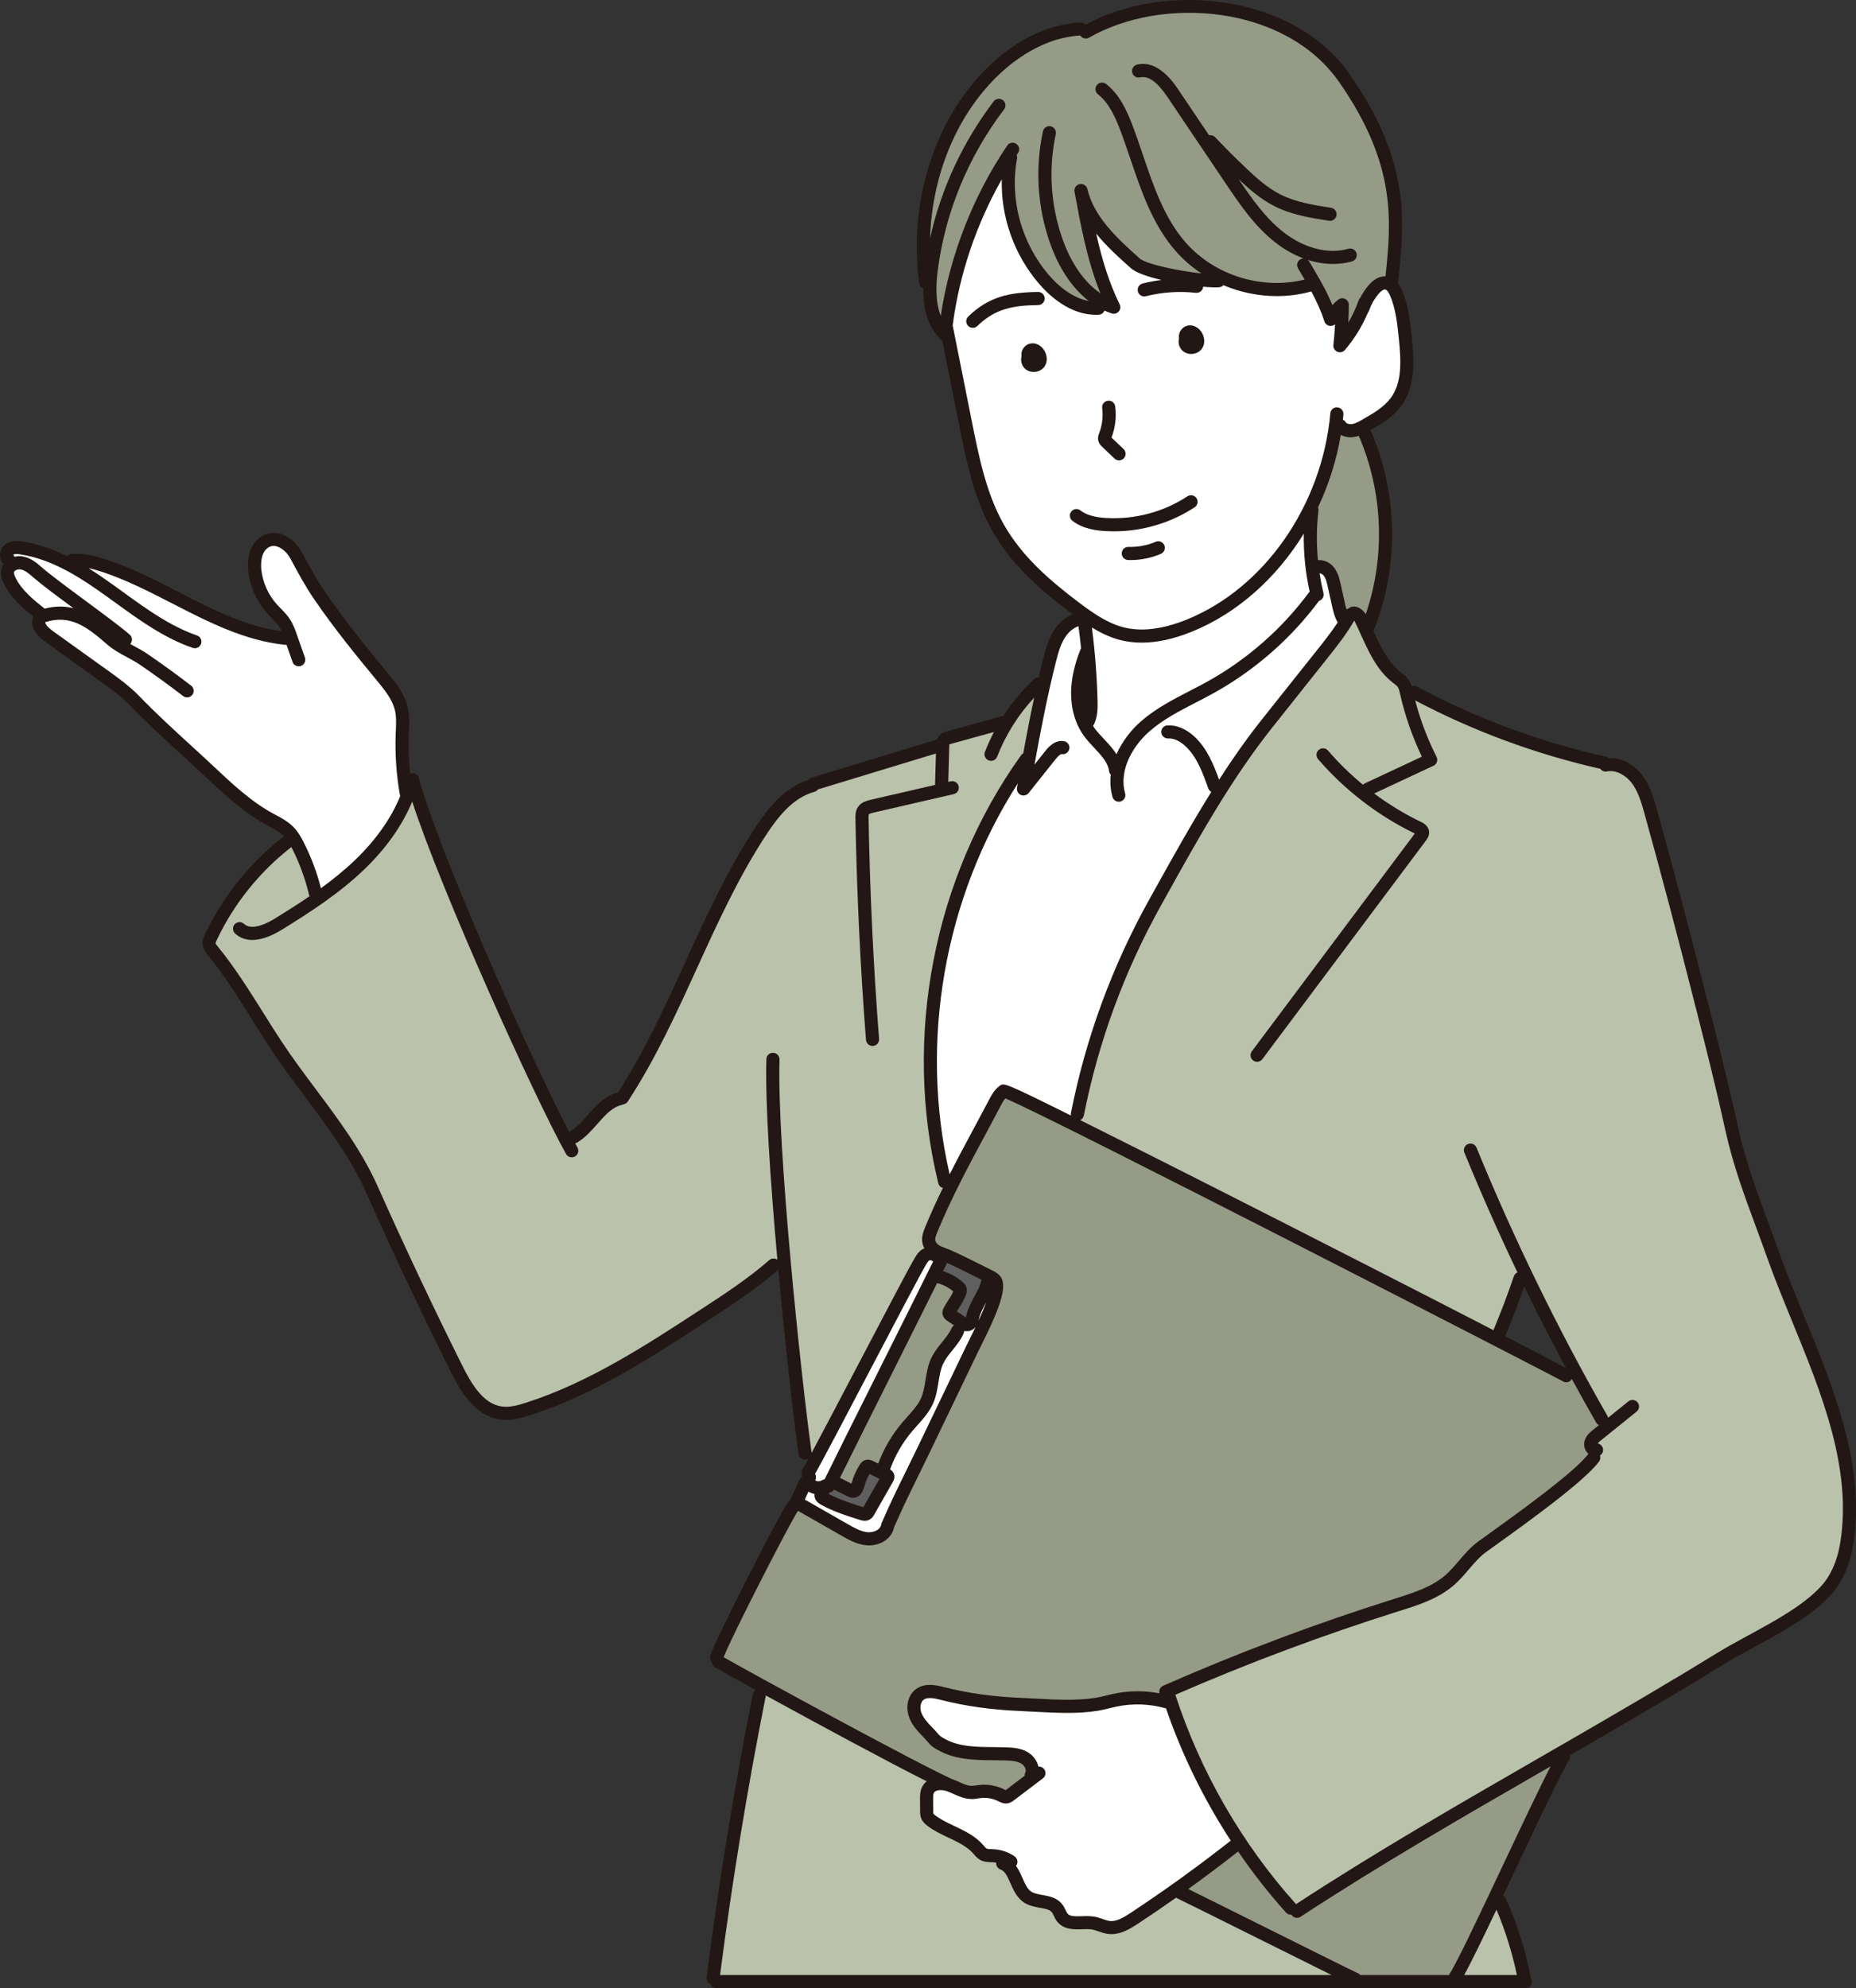
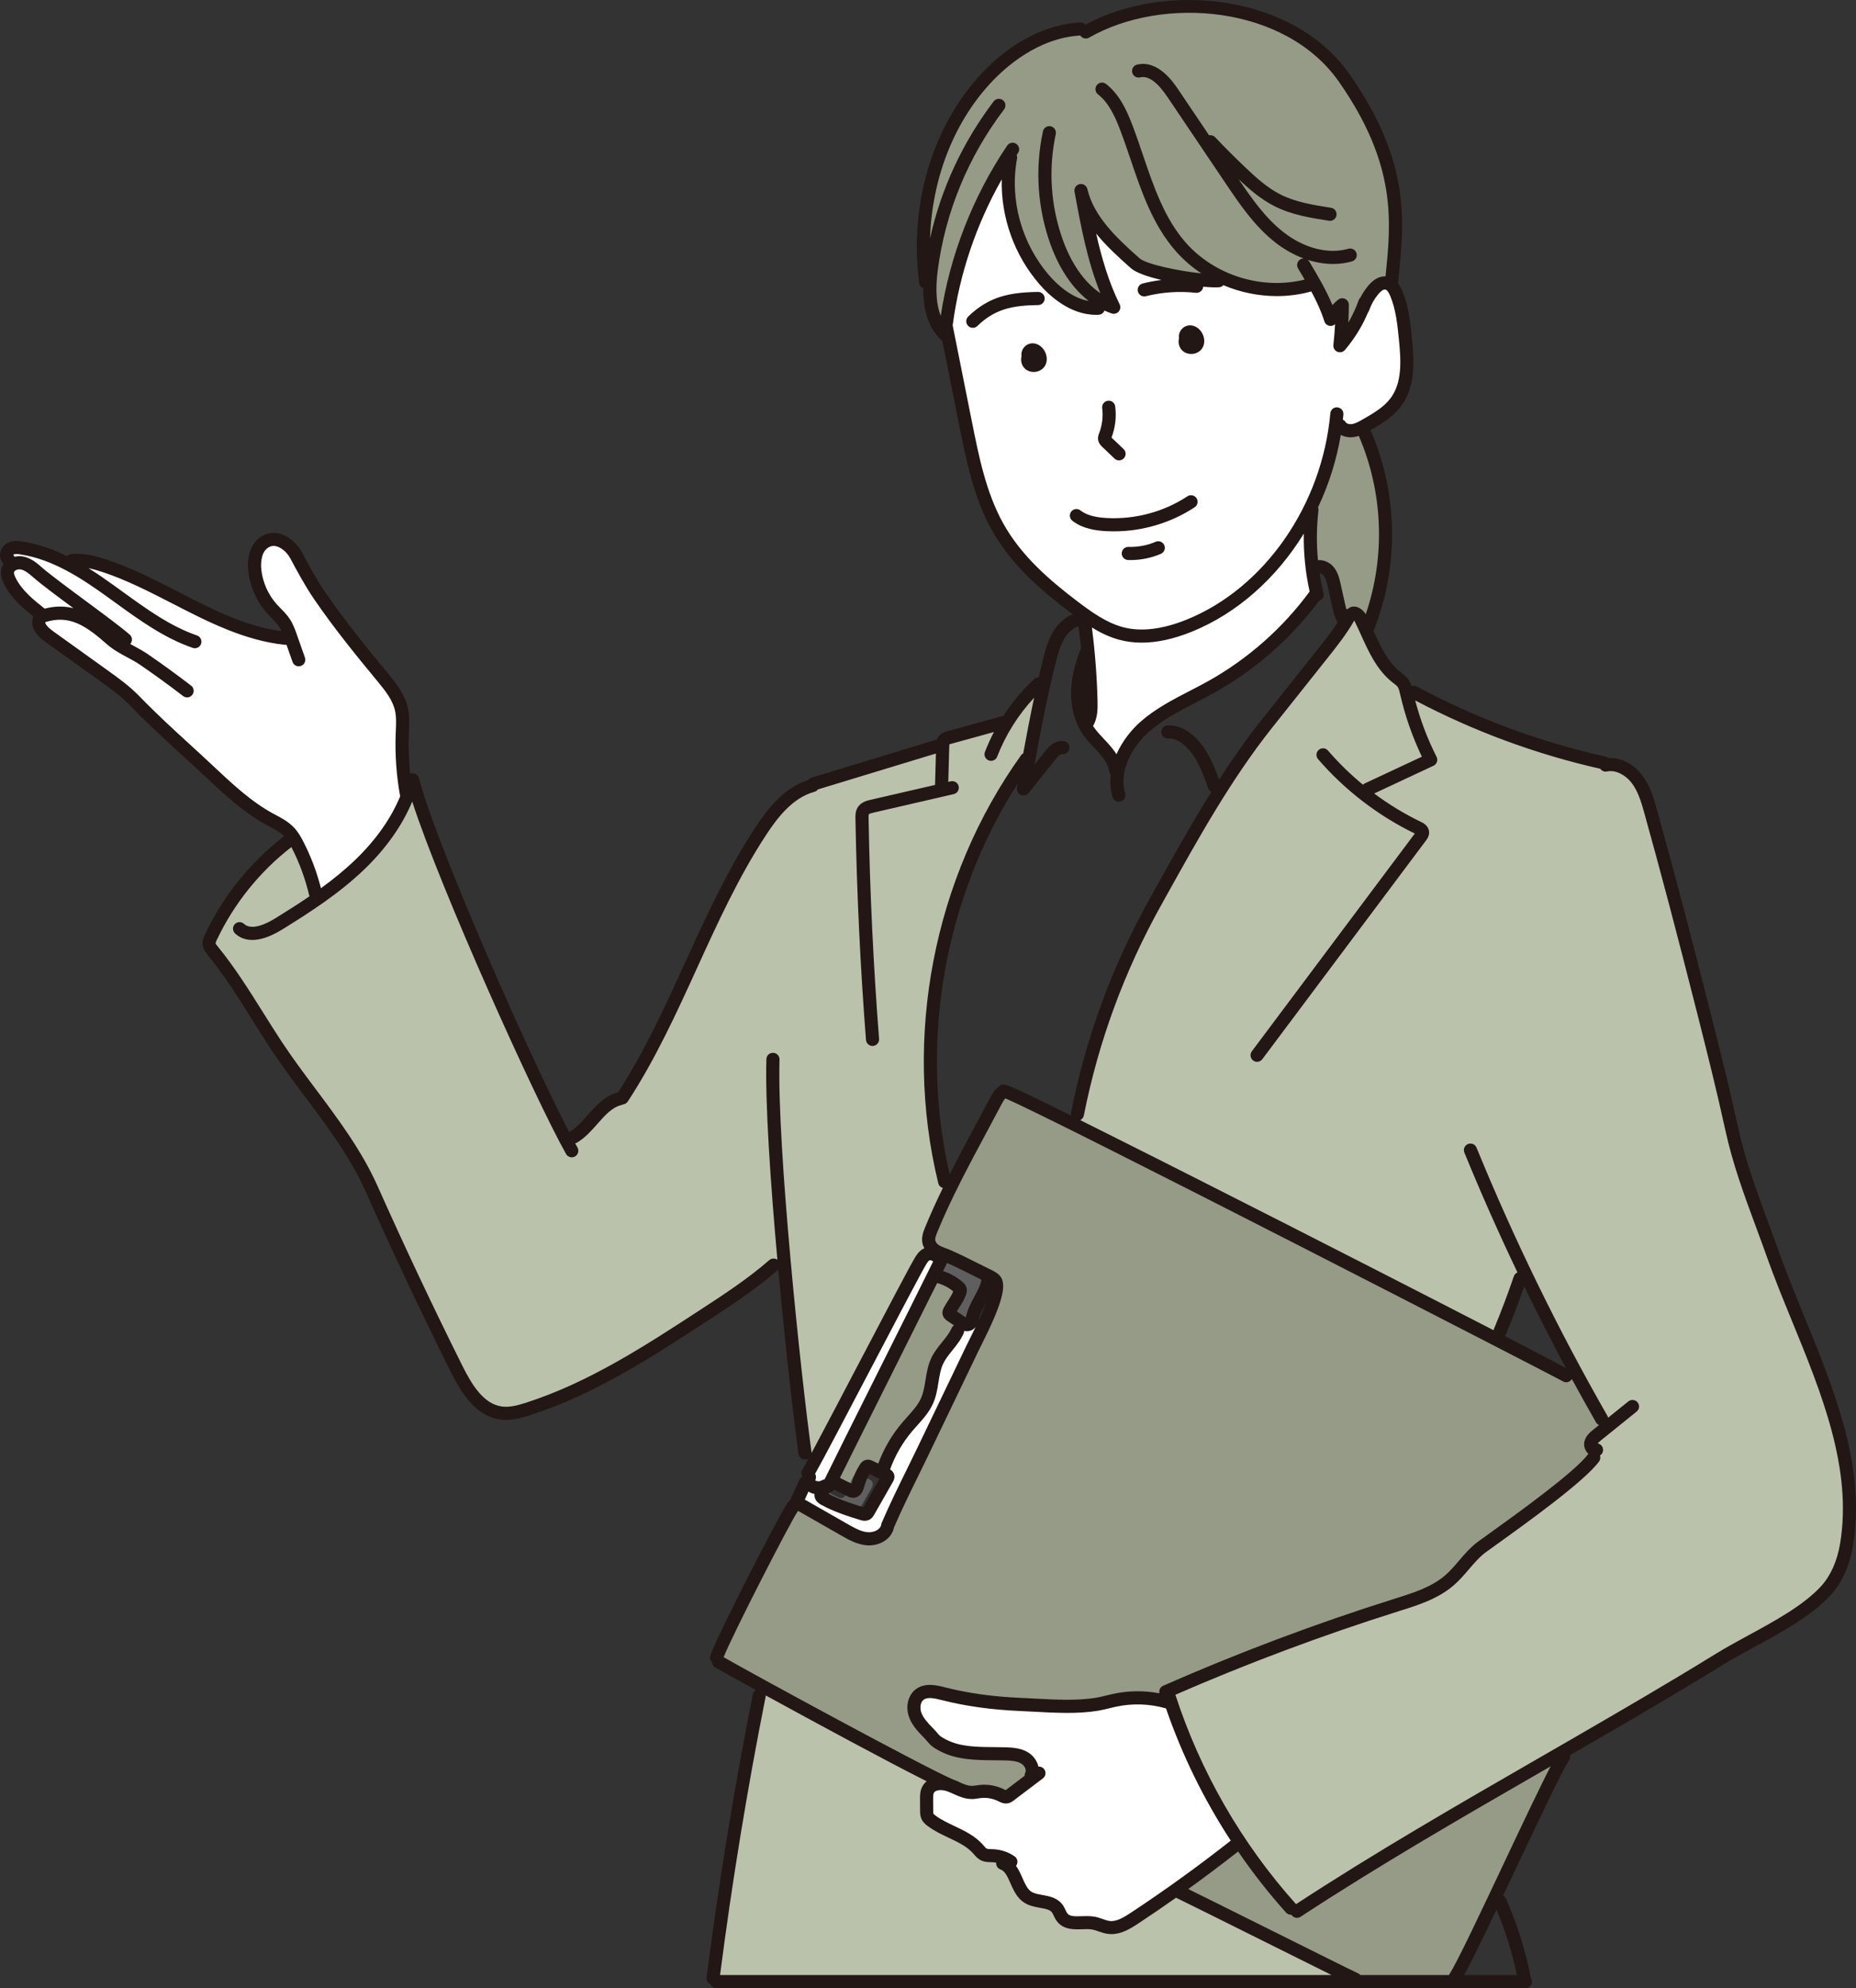
<svg xmlns="http://www.w3.org/2000/svg" id="Layer_2" viewBox="0 0 3236.36 3465.91">
  <rect x="0" y="0" width="3236.36" height="3465.91" fill="#333333" stroke="none" />
  <defs>
    <style>.cls-1{fill:#fff;}.cls-1,.cls-2,.cls-3,.cls-4,.cls-5{stroke-width:0px;}.cls-2{fill:#959b86;}.cls-3{fill:#5f5f5f;}.cls-4{fill:#bbc2ac;}.cls-5{fill:#221714;}</style>
  </defs>
  <g id="_ƒŒƒCƒ_3">
    <path class="cls-2" d="m2381.47,1079.94c-3.19,0-6.18-1.67-7.85-4.45-3.06-5.09-8.27-8.88-12.39-8.99-1.48.01-3.04.58-4.36,1.68-1.09.9-2.38,1.56-3.76,1.88-1.5.88-3.32,1.38-5.1,1.38-1.09,0-2.18-.19-3.18-.58-2.62-1.03-4.91-3.04-5.71-5.74-1.27-4.25-2.28-8.7-3.26-13.09l-7.09-31.93c-2.01-9.04-4.3-19.31-11.28-26.91-4.12-4.48-10.4-7.42-16.38-7.67,0,0-1.97.09-2.21.09-4.74,0-9.35-3.5-9.81-8.23-2.82-29.51-2.54-59.26.85-88.44h0s0-.29-.32-1.06c-1-2.4-.95-5.11.17-7.47,18.81-39.73,31.96-81.44,39.07-123.98.49-2.91,2.35-5.42,5.01-6.71,1.27-.62,2.65-.94,4.03-.94,1.5,0,2.99.37,4.35,1.1,3.93,2.11,8.53,3.28,12.96,3.28,1.29,0,2.56-.08,3.77-.24,2.16-.29,4.52-.88,7.39-1.86.97-.33,1.96-.48,2.94-.48,3.56,0,6.91,2.08,8.4,5.52,43.02,99.26,47.56,215.04,12.43,317.64-1.16,3.38-4.16,5.76-7.7,6.14-.32.03-.65.05-.96.05Z" />
    <path class="cls-1" d="m1946.8,1324.07c-3.16,0-6.1-1.63-7.78-4.33-5.36-8.64-12.26-16.24-20.73-25.26-6.35-6.76-12.35-13.15-17.4-20.21-.72-1-1.39-2.06-2.07-3.12l-.6-.97c-2.13-3.32-1.88-7.63.6-10.71,6.03-11.82,6.19-24.92,5.84-38.46-1.07-40.98-4.4-83.4-9.87-126.06-.45-3.49,1.15-6.94,4.1-8.85,1.51-.98,3.24-1.47,4.98-1.47s3.31.45,4.77,1.35c16.11,9.84,30.95,16.52,45.38,20.42,11.54,3.13,23.92,4.71,36.81,4.71,25.46,0,53.55-6.14,83.53-18.26,75.86-30.63,143.82-90.16,191.36-167.62,1.69-2.76,4.68-4.36,7.8-4.36.85,0,1.71.12,2.57.37,3.96,1.16,6.66,4.82,6.59,8.95-.57,33.02,2.79,66.27,9.98,98.84.57,2.58,0,5.27-1.56,7.39-47.75,65.11-110.25,120.23-180.74,159.41-10.25,5.69-20.7,11.08-31.15,16.48-29.24,15.09-59.43,30.69-84.49,52.8-16.83,14.86-30.87,33.85-39.52,53.5-1.37,3.11-4.35,5.21-7.75,5.45-.21.01-.43.02-.64.02Z" />
    <path class="cls-2" d="m2351.11,571.43c-.87,0-1.75-.13-2.61-.38-4.04-1.2-6.75-5.02-6.53-9.23.5-10.17.8-20.35.87-30.47.01-.87-.49-1.69-1.28-2.07-.49-.08-.88-.13-1.2-.13-.56,0-.9.13-1.24.39-3.19,2.52-6.21,5.35-8.98,8.39-1.75,1.93-4.22,3.01-6.78,3.01-.52,0-1.05-.05-1.57-.14-3.09-.54-5.69-2.62-6.89-5.53-10.76-26.06-25.44-50.66-39.64-74.45-.62-1.04-1.67-1.12-1.97-1.12-.41,0-.8.11-1.16.33-.68.4-.95.99-1.05,1.4-.11.42-.15,1.06.25,1.74,3.85,6.44,7.71,12.94,11.52,19.49,1.45,2.49,1.65,5.52.52,8.17-1.12,2.66-3.43,4.63-6.23,5.32-16.51,4.11-33.7,6.19-51.09,6.19-62.9,0-124.63-27.36-165.11-73.21-38.5-43.59-57.79-100.5-76.45-155.52-5.91-17.42-11.98-35.31-18.56-52.5-9.63-25.2-21.49-50.82-42.89-67.53-.51-.39-1.04-.48-1.4-.48-.42,0-1.22.12-1.82.88-.77.99-.59,2.43.4,3.21,20.51,16.03,32.03,40.97,41.43,65.54,6.62,17.33,12.92,35.93,18.49,52.35,18.81,55.46,38.27,112.8,77.36,157.07,12.19,13.81,26.51,26.19,42.55,36.79,3.52,2.33,4.99,6.76,3.57,10.73-1.31,3.66-4.78,6.07-8.61,6.07-.32,0-.64-.02-.96-.05-28.66-3-96.86-14.33-112.8-28.4-42.9-37.86-82.38-75.96-94.06-125.7-.29-1.21-1.36-1.76-2.23-1.76-1.69.3-2.47,1.47-2.25,2.7,10.75,58.39,21.86,118.77,44.53,175.15,1.5,3.74.38,8.02-2.75,10.55-1.67,1.35-3.71,2.03-5.75,2.03-1.79,0-3.59-.53-5.14-1.58-39.17-26.59-60.02-72.53-68.96-97.54-21.75-60.85-26.11-126.32-12.58-189.34.26-1.24-.53-2.46-1.77-2.72-.05,0-.1,0-.15,0-1.32,0-2.31.62-2.56,1.77-13.7,63.85-9.29,130.19,12.75,191.84,8.35,23.36,27.73,66.72,63.72,94.64,3.33,2.59,4.46,7.11,2.74,10.97-1.49,3.34-4.8,5.43-8.36,5.43-.55,0-1.09-.05-1.65-.15-34.24-6.23-61.26-32.55-74.32-47.68-50.02-57.96-71.71-136.85-58.02-211.01h0s.03-.3-.28-1.14c-1.03-2.76-.68-5.84.95-8.29,0,0,1.99-3.19,2.51-3.97.7-1.05.43-2.47-.62-3.18-.39-.26-.81-.39-1.27-.39-.37,0-1.3.09-1.91,1-59.1,87.8-98.61,189.13-114.27,293.04-.62,4.1-3.9,7.27-8.01,7.73-.35.04-.7.06-1.05.06-3.72,0-7.11-2.27-8.51-5.78-8.44-21.32-10.4-48.53-5.96-83.19,13.19-103.08,53.85-201.88,117.58-285.72.47-.63.5-1.26.45-1.69-.06-.43-.26-1.04-.89-1.51-.4-.31-.86-.46-1.37-.46-.35,0-1.22.09-1.84.9-52.68,69.29-90.43,150.52-109.16,234.9-.94,4.24-4.7,7.18-8.93,7.18-.38,0-.77-.03-1.15-.07-4.69-.59-8.16-4.65-8.01-9.38,3.35-105.68,41-203.12,106.03-274.36,28.1-30.79,86.84-83.15,164.53-87.89.18-.02.37-.02.56-.02,3.08,0,5.97,1.56,7.67,4.16.45.69,1.18,1.1,1.95,1.1,51.14-29,114.79-44.82,180.26-44.82,113.95,0,214.4,46.5,268.73,124.39,102.99,147.64,92.67,247.82,82.69,344.7-.48,4.71-4.51,8.71-9.2,8.71-.12,0-.4,0-.42,0-8.11,0-15.42,4.34-22.56,12.89-4.73,5.67-8.97,12.14-12.59,19.21-.47.93-1.1,1.76-1.86,2.48-5.62,14.88-11.95,28.54-19.46,41.4-1.67,2.87-4.72,4.54-7.91,4.54Z" />
    <path class="cls-1" d="m1990.84,1106.19c-12.49,0-24.48-1.54-35.65-4.56-30.05-8.11-56.85-27.25-81.73-46.17-49.33-37.49-99.5-80.3-132.27-139.23-30.48-54.78-43.24-118.67-55.58-180.45l-33.45-167.51c-.22-1.11-.24-2.27-.04-3.39.05-.26.12-.57.2-.87,11.71-88.04,41.62-176.52,86.52-255.83,1.66-2.92,4.73-4.65,7.97-4.65.81,0,1.62.11,2.43.33,4.05,1.11,6.82,4.84,6.72,9.04-1.48,63.52,21.49,127.55,63.01,175.67,16.34,18.93,50.05,50.7,92.23,50.7,1.36,0,2.73-.03,4.09-.1,1.1-.05,1.77-.82,2.02-1.51.34-.93.82-1.81,1.47-2.56,1.91-2.18,4.48-3.27,7.05-3.27,1.3,0,2.6.28,3.81.83,3.76,1.72,7.64,3.33,11.68,4.71.22.02.42.03.6.03.99,0,1.49-.27,1.86-.69.62-.7.75-1.69.34-2.52-17-34.59-30.24-74.45-41.67-125.41-.93-4.15,1.11-8.39,4.94-10.24,1.28-.62,2.64-.92,3.99-.92,2.69,0,5.33,1.19,7.11,3.39,16.05,19.78,35.47,38.05,59.68,59.42,18.89,16.66,106.45,31.03,141.45,31.03,2.1,0,3.96-.06,5.54-.18.48-.04.96-.3,1.4-.78,1.77-1.88,4.2-2.88,6.67-2.88,1.2,0,2.41.24,3.57.73,28.38,11.99,59.36,18.34,89.59,18.34,19.64,0,38.94-2.59,57.38-7.71.89-.28,1.82-.43,2.76-.43,3.37,0,6.47,1.86,8.07,4.83,10.85,20.2,18.31,37.28,23.48,53.73.29.9,1.08,1.53,2.03,1.59.67,0,1.3-.23,1.71-.6,1.72-1.59,3.95-2.42,6.2-2.42,1.33,0,2.66.29,3.91.88,3.37,1.59,5.44,5.07,5.24,8.79-.68,12.28-1.69,24.65-2.99,36.74-.11,1,.44,1.95,1.37,2.33.34.04.63.06.89.06.95,0,1.41-.26,1.75-.66,15.74-18.55,28.66-39.62,38.39-62.64.41-.97.98-1.86,1.7-2.64,4.37-12.17,10.32-22.72,18.15-32.11,3.52-4.22,10.6-11.27,18.47-11.27.52,0,1.64.09,2.15.18,6.21,1.12,11.2,6.42,15.38,16.22,10.42,24.45,13.16,51.24,15.82,77.14,4.26,41.48,6.21,81.16-16.45,111.01-13.07,17.25-32.55,28.42-51.39,39.21-6.62,3.8-14.11,8.08-22.08,9.15-1.1.15-2.2.22-3.28.22-5.66,0-12.91-2.05-16.27-7.78-.08-.14-.42-.41-1.1-.72-3.63-1.62-5.8-5.39-5.37-9.36.15-1.42.35-2.83.54-4.24.22-1.59.44-3.18.58-4.78.07-.78-.24-1.34-.52-1.66-.28-.34-.77-.75-1.56-.82h-.01c-1.42,0-2.36.85-2.47,2.07-14.7,163.74-117.67,311.33-256.23,367.28-29.45,11.9-56.97,17.93-81.79,17.93Z" />
-     <path class="cls-1" d="m1654.89,2056.03c-3.83-.46-6.95-3.27-7.82-7.02-54.12-234.31-10.37-485.17,120.01-688.25,1.73-2.69,4.67-4.22,7.71-4.22,1.11,0,2.25.21,3.34.63,4.06,1.6,6.44,5.84,5.67,10.14l-1.35,7.52c-.18,1.04.35,2.06,1.31,2.49.34.05.65.06.91.06.99,0,1.48-.28,1.82-.73l46.4-58.23c7.29-9.14,12.83-13.05,18.54-13.05.39,0,1.59.11,1.65.11,1.54,0,2.4-.83,2.56-1.92.16-1.07-.87-2.44-1.93-2.59-.87-.13-1.69-.19-2.49-.19-10.1,0-18.03,9.94-21.84,14.72l-18.29,22.95c-1.78,2.23-4.44,3.45-7.17,3.45-1.27,0-2.56-.26-3.78-.82-3.82-1.74-5.97-5.84-5.23-9.97,10.41-57.58,22.16-119.21,37.53-179.87,4.81-18.99,9.65-35.85,20.33-49.82,6.44-8.44,15.42-15.18,24.64-18.46,1-.36,2.04-.54,3.08-.54,1.67,0,3.32.45,4.77,1.35,2.36,1.44,3.94,3.87,4.3,6.61,1.74,13.1,3.27,26.25,4.6,39.44.21,2.09-.3,4.2-1.46,5.95-.08.12-.4.58-.6.85-10.03,25.78-15.02,48.86-15.26,70.55-.28,26.31,6.94,51.09,20.33,69.76,5.19,7.24,11.52,13.98,17.64,20.51,12.77,13.6,25.82,27.49,28.1,45.27.06.42.42.88.72,1.2,1.86,1.97,2.74,4.66,2.43,7.35-1.44,12.2-.54,24.12,2.68,35.44.32,1.16,1.36,1.67,2.19,1.67,1.38-.3,1.79-.8,2-1.18.21-.38.42-.99.21-1.74-12.98-45.8,15.93-91.62,44.63-116.94,24.6-21.73,53.19-36.48,83.45-52.11,10.6-5.47,21.09-10.88,31.38-16.61,69.83-38.8,132.08-93.39,180.01-157.86,1.17-1.57,2.8-2.71,4.67-3.29,1.19-.36,1.88-1.48,1.6-2.61-2.77-11.47-5.09-23.36-6.92-35.31-.43-2.79.46-5.63,2.4-7.68,1.74-1.83,4.15-2.86,6.65-2.86.29,0,.59.02.88.04,4.61.45,9.19,2.71,12.25,6.06,6.13,6.68,8.27,16.29,10.16,24.78l7.1,31.94c2.15,9.7,4.47,19.08,9.2,27.33,1.71,2.99,1.6,6.68-.28,9.56-11.3,17.29-24.09,33.38-36.47,48.93l-96.18,120.92c-24.59,30.92-48.86,65.05-74.2,104.37-1.7,2.63-4.61,4.2-7.7,4.2-.34,0-.69-.02-1.04-.06-3.47-.4-6.4-2.72-7.58-6-8.87-24.69-20.08-52.66-41.01-71.91-11.79-10.84-25.23-16.82-37.83-16.82-.71,0-1.41.02-2.12.06-1.2.06-2.17,1.16-2.09,2.42.07,1.24,1.07,2.16,2.38,2.16.72-.04,1.41-.06,2.1-.06,15.23,0,28.13,9.78,34.46,15.61,22.22,20.44,32.92,50.65,42.37,77.29.18.52.58.9,1.2,1.23,2.28,1.18,3.96,3.25,4.64,5.72.67,2.46.29,5.1-1.07,7.28-35.99,57.54-70.29,119.18-97.84,168.72l-9.94,17.86c-64.64,116.01-110.38,240.52-135.96,370.08.7,3.43-.61,7.4-3.39,9.54-1.79,1.37-3.97,2.2-6.14,2.2-1.2,0-2.4-.25-3.52-.81-66.52-33.11-107.41-53.21-114.33-53.21-7.81,5.66-12.37,14.31-16.03,21.27-8.34,15.88-16.89,31.81-25.48,47.82-13.84,25.78-29.06,54.13-43.4,82.41-1.57,3.1-4.75,5.02-8.16,5.02-.37,0-.74-.02-1.11-.07Z" />
    <path class="cls-1" d="m77.99,1070.27c-2.04,0-4.04-.68-5.68-1.98-18.73-14.8-42.03-33.22-53.81-58.04-1.94-4.08-4.04-9.42-3.07-14.49.46-2.44,1.92-5.96,6.2-8.84,3.38-2.28,7.88-3.61,12.33-3.61,1.38,0,2.75.13,4.05.38,10.23,2.02,18.66,9.41,26.09,15.93,12.92,11.33,40.26,31.7,69.52,53.35,3.51,2.6,4.7,7.32,2.83,11.27-1.54,3.26-4.81,5.25-8.28,5.25-.74,0-1.48-.09-2.23-.27-6.86-1.72-13.9-2.6-20.94-2.6-8,0-16.3,1.13-24.68,3.34-.77.2-1.56.31-2.34.31Z" />
    <path class="cls-1" d="m559.52,1557.55c-1.05,0-2.1-.18-3.11-.55-2.86-1.03-5.02-3.42-5.76-6.35-7-27.55-16.89-53.95-29.4-78.47-3.97-7.79-8.5-15.93-14.65-22.61-9.03-9.81-21.23-16.22-32-21.86-40.36-21.21-75.09-53.82-108.68-85.35-7.11-6.69-14.18-13.31-21.26-19.8l-15.18-13.9c-31.15-28.47-63.25-57.82-92.85-88.44-16.64-17.22-36.34-31.36-55.4-45.03l-94.47-67.73c-7.74-5.54-16.97-14.02-16.96-22.86.01-3.99,2.59-7.51,6.38-8.72,9.94-3.17,19.31-4.71,28.64-4.71,33.66,0,59.99,20.68,88.48,45.65,9.5,8.34,21.43,14.77,32.96,20.97,8.39,4.53,15.99,8.63,22.95,13.41,25.48,17.4,50.95,35.89,75.7,54.94.51.39,1.04.47,1.39.47s1.2-.08,1.82-.89c.77-1,.58-2.45-.42-3.22-24.81-19.09-50.36-37.62-75.92-55.09-7.31-5.01-15.47-9.39-23.36-13.64l-5.7-3.1c-2.41-1.3-4.11-3.63-4.62-6.33-.52-2.69.21-5.48,1.97-7.58.15-.18.31-.36.47-.53.39-.59.44-1.08.42-1.44-.03-.43-.19-1.05-.78-1.57-13.92-12.22-43.97-34.46-75.8-58.01l-.94-.69c-30.64-22.65-62.33-46.08-76.31-58.33-7.88-6.91-16.79-14.73-28.19-16.98-1.52-.29-3.07-.43-4.61-.43-2.22,0-4.53.28-6.85.84-.72.17-1.44.25-2.15.25-3.65,0-7.05-2.2-8.48-5.71-2.85-2.98-3.74-8.21-1.62-11.75.38-.64.92-1.35,1.44-1.87.46-.46.96-.86,1.5-1.22,2.72-1.77,6.16-2.63,10.52-2.63,2.68,0,5.63.34,8.28.74,58.55,8.83,109.96,42.92,153.55,74.17l16.21,11.72c41.22,29.88,83.75,60.69,132.34,77.45.17.01.33.02.48.02,1.28,0,2.1-.48,2.43-1.44.25-.74.08-1.36-.11-1.75s-.57-.9-1.31-1.17c-47.97-16.55-90.23-47.18-131.1-76.8l-16.29-11.77c-16.39-11.75-30.36-21.18-43.92-29.65-3.75-2.35-5.29-7.04-3.66-11.14,1.4-3.54,4.82-5.79,8.51-5.79.59,0,1.18.06,1.78.18,7.87,1.56,16.23,3.84,26.32,7.19,42.37,14.05,83.31,35.08,122.89,55.42,60.89,31.3,123.73,63.59,192.56,70.87.3-.05.61-.11.91-.14.35-.04.7-.06,1.04-.06,3.85,0,7.34,2.43,8.63,6.12l10.53,29.97c.37,1.06,1.35,1.54,2.15,1.54,1.51-.39,1.89-.91,2.07-1.3.19-.39.36-1.01.1-1.76l-13.93-39.63c-2.99-8.49-6.06-17.2-11.06-24.93-4.24-6.56-9.72-12.16-15.02-17.57-2.84-2.91-5.17-5.31-7.4-7.79-16.22-18.14-26.56-41.46-29.13-65.65-1.04-9.81-1.68-33.89,14.69-45.79,4.93-3.59,10.3-5.4,15.96-5.4,2.07,0,4.19.24,6.31.73,11.58,2.65,23.92,12.97,30.72,25.66,13.23,24.69,25.71,47.98,41.55,71.08,34.79,50.71,74.75,99.71,109.47,141.65,15.29,18.48,28.31,35.46,32.72,56.13,2.49,11.64,1.98,23.41,1.43,35.86l-.22,5.2c-1.36,35.27,1.07,70.81,7.25,105.6.11.3.21.6.27.81.52,1.95.39,4.01-.37,5.86-16.56,40.38-43.46,78.72-79.97,113.91-17.47,16.84-37.56,33.45-61.45,50.79-1.58,1.15-3.47,1.75-5.38,1.75Z" />
    <path class="cls-4" d="m1414.96,2542.29c-.77,0-1.54-.09-2.31-.29-4.09-1.07-6.92-4.8-6.85-9.02,0-.23.04-.76.08-1.19-18.79-136.61-60.25-532.64-55.79-684.99.04-1.26-.96-2.32-2.22-2.37-1.31.01-2.31.89-2.35,2.22-2.47,84.35,9.08,236.24,19.2,348.81.32,3.6-1.5,7.05-4.64,8.81-1.4.78-2.94,1.17-4.48,1.17-1.92,0-3.84-.61-5.46-1.81-.46-.35-1.01-.54-1.54-.54-.46,0-.86.15-1.2.45-38.01,33.17-80.9,61.12-122.38,88.16-95.47,62.23-194.09,126.49-304.4,162.04-11.55,3.72-24.99,7.7-38.3,7.7-2.85,0-5.68-.18-8.49-.56-35.73-4.91-57.6-39.56-75.91-76.27-51.27-102.77-100.92-207.94-147.6-312.63-27.32-61.31-67.77-115.37-106.89-167.64-20.4-27.26-41.48-55.42-60.52-84.39-10.48-15.93-20.73-32.26-31.01-48.66-24.71-39.41-50.26-80.15-79.76-116.18-3.18-3.9-4.74-6.22-5.22-9.1-.56-3.4.59-6.68,2.91-11.57,30.32-64.07,76.2-121.08,132.65-164.87,1.62-1.26,3.6-1.92,5.61-1.92.66,0,1.31.07,1.97.22,2.66.58,4.92,2.31,6.16,4.72l.9,1.62c13.62,26.7,23.99,55.02,30.84,84.19,1.72,4.02.62,8.95-3,11.42-21.35,14.6-43.15,28.27-59.76,38.54-12.07,7.47-29.7,16.37-45.11,16.37-8.4,0-15.41-2.55-20.82-7.56-.54-.5-1.14-.61-1.55-.61-.37,0-1.09.09-1.68.74-.54.58-.63,1.22-.61,1.65.02.43.16,1.05.73,1.59,6.33,5.86,14.32,8.83,23.75,8.83,13.31,0,29.36-5.76,47.71-17.11,48.1-29.77,98.67-62.31,141.88-103.97,36.84-35.52,64.03-74.06,80.81-114.53,1.43-3.43,4.77-5.65,8.46-5.65.12,0,.24,0,.36.01,3.83.15,7.16,2.67,8.34,6.32,49.36,151.95,211.01,511.99,267.53,612.65.61,1.08,1.69,1.17,2,1.17.38,0,.75-.09,1.1-.29.69-.39.98-.97,1.09-1.38.12-.42.18-1.06-.2-1.74l-4.16-7.58c-1.4-2.57-1.5-5.65-.25-8.3,1.25-2.65,3.69-4.54,6.56-5.09,13.61-8.05,23.93-19.73,33.9-31.03,13.45-15.25,27.31-30.95,46.59-35.54l.44-.4c1.01-.49,2.11-.8,3.23-.9.54-.04,1.28-.24,1.75-.96,47.95-73.4,84.69-153.93,120.22-231.8,35.84-78.59,72.87-159.79,121.39-233.55,21.35-32.46,48.61-67.14,88.99-78.28.25-.07.63-.41,1.03-.9,1.16-1.47,2.74-2.54,4.53-3.08,68.72-20.8,137.41-41.76,206.09-62.72.87-.26,1.78-.4,2.67-.4,1.98,0,3.94.64,5.55,1.87,2.34,1.79,3.69,4.6,3.6,7.54l-1.52,54.77c-.12,4.18-3.03,7.73-7.09,8.68l-112.54,25.98c-4.71,1.08-12.58,2.89-16.42,8.81-2.93,4.49-2.83,9.94-2.76,14.32,2.25,128.17,8.42,257.95,18.35,385.71.09,1.19,1.09,2.11,2.27,2.11.97-.07,1.47-.47,1.75-.8s.6-.88.54-1.66c-9.92-127.74-16.09-257.42-18.33-385.45-.1-5.61.19-8.96,2.01-11.76,2.38-3.66,6.63-5.23,13.61-6.84l139.98-32.3c1.23-.29,2-1.52,1.71-2.76-.27-1.17-1.33-1.78-2.23-1.78l-4.92,1.07c-.68.16-1.37.23-2.05.23-2.09,0-4.15-.73-5.81-2.07-2.19-1.8-3.43-4.51-3.35-7.34l1.75-62.5c.05-1.84.16-3.05.26-3.87.46-3.7,3.11-6.75,6.7-7.73l77.66-21.42c.8-.23,1.62-.34,2.43-.34,2.72,0,5.36,1.22,7.12,3.41,2.29,2.83,2.68,6.76.99,9.99-5.78,11.07-10.93,22.43-15.3,33.76-.28.73-.13,1.35.04,1.75.17.4.54.93,1.26,1.2.22.03.42.04.62.04,1.25,0,2.02-.46,2.36-1.35,14.91-38.57,37.89-75.16,66.43-105.78,1.78-1.9,4.22-2.91,6.7-2.91,1.44,0,2.89.34,4.23,1.04,3.65,1.9,5.58,6,4.72,10.03-6.38,29.8-12.64,61.53-19.13,96.98-.5,2.72-2.2,5.08-4.64,6.39-151.64,211.26-205.03,487.32-143.6,739.05.26,1.07,1.23,1.46,1.63,1.58,2.61.74,4.75,2.6,5.85,5.08,1.1,2.47,1.05,5.3-.14,7.74-12.09,24.79-22.14,47.04-30.72,68.03-2.71,6.64-6.8,16.65-3.18,25.62.41,1.01.91,1.9,1.4,2.81,1.24,2.28,1.54,5.16.67,7.61-.87,2.45-2.65,4.59-5.05,5.57-1.46.6-2.56,1.17-3.43,1.8-3.45,2.47-5.69,5.9-7.86,9.22-6.94,10.68-53.67,99.78-98.86,185.95l-.72,1.37c-29.28,55.83-62.47,119.1-81.54,154.65-1.62,3.02-4.76,4.83-8.07,4.83Z" />
    <path class="cls-1" d="m1512.7,2680.14c-14.01-1.07-26.51-8.2-38.6-15.1l-72.71-41.52-2.32-1.26c-4.32-2.25-6.12-7.49-4.1-11.93l6.39-14.01c1.09-2.4,3.17-4.21,5.69-4.96.87-.26,1.76-.39,2.64-.39,1.7,0,3.38.47,4.85,1.39,2.26,1.41,4.83,2.42,7.63,3,4.65.96,7.8,5.3,7.26,10.01-.15,1.33,0,2.5.47,3.72,1.2,3.09,4.3,4.82,5.97,5.74,20.86,11.7,43.93,18.93,66.24,25.92,1.5.46,3.56,1.11,5.77,1.11,1.57,0,2.94-.34,4.17-1.03,2.17-1.24,3.39-3.38,4.27-4.94l32.69-57.29c2.19-3.82,1.36-5.7,1.05-6.4-.48-1.1-1.3-1.97-2.6-2.73-3.78-2.24-5.44-6.86-3.94-10.99,9.16-25.39,23.07-49.5,40.21-69.72,2.71-3.2,5.52-6.32,8.33-9.46,10.43-11.62,20.71-23.08,26.79-37.01,4.75-10.92,6.66-22.77,8.51-34.23,2-12.38,3.89-24.08,9.01-34.9,4.29-9.04,10.52-16.76,17.11-24.92,6.83-8.46,13.88-17.2,18.39-27.42.02-2.79,1.4-5.85,3.59-7.57,1.76-1.38,3.99-2.32,6.2-2.32.56,0,1.11.05,1.66.19,1.06.25,1.97.37,2.79.37,1.26,0,2.46-.23,3.66-.7,1.68-.66,3.01-1.67,4.18-3.18,1.79-2.31,4.49-3.54,7.24-3.54,1.65,0,3.31.44,4.8,1.37,3.98,2.45,5.47,7.5,3.47,11.73-3.42,7.19-7.2,14.98-11.55,23.59-1.9,3.76-3.43,6.79-4.41,8.85l-85.73,178.48c-5.97,12.44-12.08,24.86-18.18,37.28l-.65,1.31c-14.7,29.89-29.84,60.65-43.07,91.56-.05,1.08-.4,2.96-.83,3.95-.12.28-.31.65-.51,1.02-4.46,11.69-18.18,17.04-29.31,17.04-.85,0-1.69-.03-2.53-.08Z" />
    <path class="cls-2" d="m1484.4,2595.31c-1.31,0-2.61-.27-3.79-.86l-20.07-10.04c-4.51-2.26-6.35-7.73-4.12-12.25,16.85-34.12,53.4-107.2,89.1-178.59,31.5-62.98,61.79-123.54,80.33-160.88,1.57-3.18,4.79-5.09,8.2-5.09.76,0,1.52.09,2.29.29,11.74,3.03,22.39,8.46,31.69,16.14,3.02,2.49,4.12,6.64,2.72,10.31-2.36,6.23-6.1,12.04-9.72,17.67-2.49,3.86-4.97,7.72-7.08,11.76-.58,1.1-1.78,3.37-1.33,5.73.55,2.9,3.12,4.62,4.5,5.53l11.67,7.81c2.57,1.71,4.09,4.61,4.07,7.69-.03,3.08-1.6,5.95-4.19,7.62-.84.54-.97.82-.97.82-4.23,9.6-10.75,17.69-17.66,26.26-6.57,8.14-13.26,16.43-17.78,25.97-5.41,11.39-7.44,23.96-9.4,36.12-1.9,11.76-3.69,22.8-8.2,33.14-5.76,13.24-15.34,23.91-25.48,35.22-3.33,3.71-6.17,6.88-8.91,10.12-17.12,20.18-30.61,43.34-40.1,68.82-.9,2.43-2.79,4.35-5.2,5.31-1.09.43-2.24.65-3.39.65-1.38,0-2.77-.32-4.04-.94l-9.14-4.49c-1.19-.59-2.97-1.46-4.94-1.46-.68,0-1.33.09-1.98.3-2.29.74-3.59,2.76-4.45,4.08-5.99,9.34-10.5,19.49-13.38,30.18-.72,2.65-2.63,5.04-5.14,6.16-1.3.58-2.71.89-4.11.89Z" />
-     <path class="cls-3" d="m1505.38,2636.54c-.91,0-1.84-.14-2.74-.42-19.8-6.2-42.25-13.24-62.02-23.9-2.21-1.19-3.83-3.23-4.49-5.66-.66-2.42-.29-5.01,1.01-7.15l.62-1.18c1.39-2.72,4.35-5.15,7.39-5.51.46-.05,1.11-.27,1.58-1,1.74-2.68,4.67-4.18,7.69-4.18,1.38,0,2.78.32,4.1.97l22.82,11.42c1.86.93,3.75,1.86,5.85,1.86,2.63-.15,7.67-.45,10.88-12.35,2.33-8.67,5.68-16.73,10.24-24.63,1.68-2.93,4.76-4.6,7.94-4.6,1.36,0,2.73.31,4.03.94l17.36,8.53c2.27,1.11,3.98,3.12,4.72,5.53.74,2.42.45,5.04-.8,7.24l-28.23,49.47c-1.67,2.91-4.74,4.62-7.96,4.62Z" />
+     <path class="cls-3" d="m1505.38,2636.54c-.91,0-1.84-.14-2.74-.42-19.8-6.2-42.25-13.24-62.02-23.9-2.21-1.19-3.83-3.23-4.49-5.66-.66-2.42-.29-5.01,1.01-7.15l.62-1.18l22.82,11.42c1.86.93,3.75,1.86,5.85,1.86,2.63-.15,7.67-.45,10.88-12.35,2.33-8.67,5.68-16.73,10.24-24.63,1.68-2.93,4.76-4.6,7.94-4.6,1.36,0,2.73.31,4.03.94l17.36,8.53c2.27,1.11,3.98,3.12,4.72,5.53.74,2.42.45,5.04-.8,7.24l-28.23,49.47c-1.67,2.91-4.74,4.62-7.96,4.62Z" />
    <path class="cls-1" d="m1427.16,2591.36c-3.84,0-7.61-1.09-10.62-3.09,0,0-.81-.59-1.15-.88-3.2-2.85-4-7.54-1.92-11.28.34-.62.29-1.46-.14-2.21-1.64-2.82-1.65-6.31-.03-9.15,12.42-21.7,54.93-102.77,96.05-181.17l.54-1.04c44.89-85.59,91.32-174.1,98.07-184.49,1.96-3.01,3.96-6.1,6.77-8.09,2.09-1.5,4.71-2.31,7.54-2.31,3.07,0,5.98.97,8.2,2.73,2.24,1.03,4.27,3,5.11,5.32s.99,4.95-.09,7.16c-13.57,27.75-58.19,116.96-94.04,188.65-43.07,86.11-83.56,167.06-95.49,191.61-1.41,2.9-4.26,4.86-7.48,5.12-3.95,2.1-7.52,3.11-11.29,3.11Z" />
-     <path class="cls-1" d="m1706.2,2311.64c-1.04,0-2.1-.18-3.13-.56-4.49-1.63-6.97-6.44-5.69-11.04.37-1.35.69-2.65.97-3.84,2.4-10.31,7.44-19.58,12.78-29.4,1.71-3.15,5.18-5.2,8.65-5.2,1.17,0,2.33.23,3.42.73,4.37,1.97,6.75,6.48,5.11,10.98-3.39,9.31-8.02,20.4-13.77,32.98-1.53,3.34-4.84,5.35-8.33,5.35Z" />
    <path class="cls-3" d="m1684.13,2305.69c-1.69,0-3.37-.47-4.84-1.39l4.84-7.77-4.86,7.76-15.94-10.63c-4.05-2.71-5.27-8.13-2.76-12.31,1.25-2.1,2.57-4.15,3.89-6.2,4.95-7.7,9.18-14.29,11.6-22.13.38-1.23,1.16-3.8.37-6.2-.7-2.17-2.41-3.69-3.33-4.51-9-8.01-19.57-13.96-31.44-17.66-2.56-.8-4.63-2.67-5.68-5.13-1.06-2.45-.98-5.25.19-7.66,3.34-6.77,5.67-11.57,6.91-14.2,1.56-3.3,4.85-5.25,8.29-5.25,1.25,0,2.52.25,3.73.8,14.68,6.56,29.28,13.82,44.2,21.31l15.94,7.92c3.6,1.78,5.61,5.69,4.98,9.65-1.77,11.03-6.98,21.25-13.1,32.51-5.25,9.65-10.68,19.64-13.39,31.25-.19.85-.46,1.99-.75,3.06-.76,2.81-2.79,5.08-5.49,6.14-1.08.43-2.22.64-3.35.64Z" />
    <path class="cls-2" d="m1753.28,3129.7c-1.23,0-2.43-.23-3.52-.74-.8-.37-1.87-.9-3.01-1.48-9.29-4.65-19.83-7.12-30.47-7.12-2.25,0-4.49.12-6.71.34-1.85.19-3.68.46-5.51.73-2.11.29-4.27.48-6.18.64,0,0-3.77.31-3.8.31-8.98-.08-17.7-4.02-25.41-7.49-.44-.2-.87-.44-1.28-.7-1.72-.72-3.21-1.22-5.02-1.92l-1.82-.75c-51.8-21.33-361.03-190.28-403.31-214.68-3.91-2.26-5.59-7.04-3.95-11.24,14.83-38.2,116.04-235.48,129.95-255.78,1.76-3.02,5.18-4.97,8.59-4.97,1.11,0,2.22.21,3.27.66.86.37,2.15.98,4.01,2.05l72.71,41.52c11.35,6.48,25.48,14.54,40.47,15.68,1.01.07,2.02.12,3.03.12,12.98,0,29.13-6.63,33.89-21.15l-.13-.44c.11-1.13.42-2.21.93-3.22.08-.18.21-.39.33-.6,13.17-30.68,28.15-61.14,42.64-90.6,6.39-13,12.72-25.87,18.92-38.76,0,0,70.29-146.28,85.71-178.47.93-1.93,2.32-4.69,4.05-8.12,24.52-48.6,47.52-99.5,34.83-113.61-3.33-3.7-7.82-5.89-11.79-7.81-6.98-3.39-13.93-6.87-20.89-10.36l-2.48-1.23c-15.27-7.68-31.06-15.6-46.99-22.61-2.68-1.18-5.43-2.2-8.17-3.21-9.86-3.65-19.18-7.09-23.51-17.85-2.71-6.7.08-14.63,3.17-22.18,23.99-58.71,55.17-116.81,85.33-172.98,8.73-16.27,17.43-32.47,25.91-48.59,2.6-4.96,5.44-10.16,8.97-14.25,1.78-2.06,4.33-3.19,6.94-3.19,1.18,0,2.38.23,3.52.7,85.31,35.47,966.2,489.72,972.24,493.12.33.19.65.39.95.61.49.37,1,.44,1.35.44.42,0,1.03-.12,1.58-.63,1.63-2.86,4.82-4.95,8.12-4.95h.08c3.32.04,6.51,1.55,8.1,4.46,15.82,29.11,29.17,53.13,42.03,75.58.08.14.3.53,1.08.87,2.91,1.3,4.93,4.02,5.34,7.18.41,3.17-.85,6.31-3.33,8.31l-10.35,8.34c-4.2,3.38-10.54,8.49-12.02,15.66-.86,4.14.7,8.92,3.89,11.96.25.2.48.41.68.61,3.2,3.21,3.58,8.27.89,11.92-24.18,32.8-122.73,103.56-175.67,141.57-7.41,5.32-13.53,9.72-18.25,13.15-12.47,9.07-22.6,20.91-32.4,32.35-8.02,9.38-15.6,18.25-24.61,26.07-25.22,21.93-58.41,32.36-90.5,42.45l-1.5.47c-136.26,42.86-271.59,93.72-402.26,151.18-1.09.48-1.33,1.7-1.08,2.63.79,3.05-.03,6.29-2.17,8.58-1.75,1.87-4.18,2.9-6.69,2.9-.57,0-1.15-.05-1.72-.17-12.13-2.32-24.5-3.5-36.8-3.5-13.52,0-27.02,1.42-40.13,4.23-4,.86-7.97,1.84-11.93,2.82-6.28,1.55-12.22,3.02-18.42,4.05-14.84,2.48-31.8,3.68-51.85,3.68-18.91,0-38.33-1.04-57.12-2.06l-2.06-.11c-7.6-.41-15.08-.81-22.37-1.13-49.42-2.1-93.63-8.28-135.14-18.89-6.56-1.67-14.64-3.72-22.89-3.72-7.65,0-13.81,1.79-18.85,5.46-10.37,7.55-14.18,22.98-9.25,37.5,4.2,12.41,13.12,22.17,22.66,31.91,3.61,3.69,6,6.45,7.93,8.68,5.15,5.95,7.42,8.58,19.58,14.85,27.34,14.12,58.92,14.39,89.46,14.64,7.19.05,14.3.11,21.35.35,10.54.33,22.58,1.2,31.96,7.33,8.44,5.5,14.38,17.54,9.74,26.69h0s-.11.25-.06,1.14c.16,3.04-1.19,5.96-3.62,7.79l-32.92,24.9c-1.75,1.33-4.05,2.1-6.29,2.1Z" />
    <path class="cls-1" d="m1938.3,3358.02c-1.44,0-2.87-.09-4.3-.27-4.73-.57-9.43-2.22-13.97-3.81-4.39-1.52-8.44-2.93-12.85-3.71-3.43-.61-7.25-.89-12.02-.89-2.82,0-5.61.09-8.37.18-2.81.08-5.37.15-7.72.15-8.73,0-18.57-.63-24.7-8.26-1.78-2.22-3.08-4.94-4.33-7.59-1.37-2.88-2.71-5.73-4.64-8.27-6.99-9.2-17.87-11.16-29.4-13.22-7.95-1.43-16.16-2.9-22.54-7.05-9.19-5.97-14.1-17.1-18.86-27.87-2.98-6.76-6.04-13.71-10.23-19.52-2.4-3.32-2.29-7.83.26-11.04.07-.09.17-.21.28-.34.27-.55.26-1.05.2-1.42-.07-.42-.3-1.02-.94-1.46-9.37-6.52-20.34-10.28-31.74-10.87l-3.62-.13c-4.71-.12-9.2-.22-12.9-2.31-2.63-1.47-4.7-3.89-6.88-6.45l-1.52-1.78c-12.61-14.33-30.18-22.65-47.17-30.7-12.38-5.87-24.06-11.4-34.47-19.17-3.64-2.72-5.46-4.68-6.47-6.97-1.03-2.37-1.11-4.86-1.14-8.4l-.13-20.45c-.03-4.91-.05-10.44,2.12-14.91,3.14-6.43,10.46-10.11,20.12-10.11,4.65,0,9.45.83,13.91,2.4,4.04,1.41,8.01,3.19,11.98,4.98,8.89,3.99,17.96,8.07,27.85,8.13l1.74.05c2.46,0,4.7-.38,6.81-.7l2.13-.33c1.74-.25,3.52-.52,5.33-.69,2.07-.23,4.22-.34,6.37-.34,9.81,0,19.8,2.41,28.89,6.97,2.67,1.35,5.63,2.85,8.81,2.85.76,0,1.49-.08,2.25-.25,2.4-.55,4.44-2.09,5.93-3.23l50.79-38.43c1.01-.77,1.21-2.21.45-3.22-.35-.46-.93-.7-1.7-.7-.27.03-.53.04-.8.04-4.3,0-8.31-2.97-9.24-7.2-1.58-7.28-6.52-14.38-12.88-18.53-9.87-6.43-22.33-7.68-34.33-8.07-7.08-.22-14.22-.28-21.4-.34-31.44-.26-61.1-.52-87.45-14.12-10.86-5.62-12.98-7.73-18.06-13.6-2.09-2.41-4.55-5.25-8.28-9.07-9.17-9.36-17.71-18.7-21.6-30.16-3.62-10.68-2.17-25.23,7.6-32.35,4.17-3.04,9.57-4.59,16.05-4.59,7.21,0,15.07,1.85,21.87,3.59,41.83,10.7,86.35,16.92,136.09,19.03,7.34.31,14.89.72,22.57,1.13l1.69.08c18.92,1.03,38.48,2.09,57.51,2.09,20.25,0,37.44-1.23,52.56-3.75,6.25-1.04,12.46-2.57,18.46-4.05,4.32-1.06,8.18-2.02,12.08-2.86,12.85-2.74,26.04-4.12,39.23-4.12,17.72,0,35.33,2.47,52.36,7.35,2.87.82,5.16,3,6.14,5.83,27.48,79.84,65.13,156.68,111.93,228.4,2.67,4.09,1.66,9.55-2.29,12.42-.12.08-.24.17-.37.25-56.11,44.14-114.76,86.43-174.37,125.78-12.75,8.41-25.3,15.96-38.67,15.96Z" />
    <path class="cls-4" d="m1255.6,3451.91c-1.22,0-2.45-.19-3.58-.66-4.04-1.7-6.15-5.71-5.63-9.67,20.96-162.46,47.69-325.72,79.43-485.26-.03-.44-.05-1-.05-1.09,0-3.24,1.71-6.23,4.49-7.88,1.44-.85,3.06-1.28,4.67-1.28,1.51,0,3.03.38,4.4,1.13,45.28,24.81,199.35,108.91,280.64,149.68,2.8,1.4,4.69,4.13,5,7.25.32,3.11-.97,6.17-3.42,8.12-2.55,2.01-4.41,4.28-5.69,6.93-2.64,5.44-2.61,11.81-2.58,16.93l.13,20.48c.02,3.18.05,6.77,1.5,10.15,1.65,3.81,4.79,6.51,7.93,8.85,10.77,8.05,23.19,13.93,35.2,19.62,17.42,8.26,33.77,16.01,45.8,29.69l1.34,1.56c2.29,2.68,4.83,5.67,8.21,7.57,4.7,2.64,9.98,2.77,15.09,2.88l3.27.12c2.43.12,4.71.43,6.97.84,4.69.83,7.95,5.12,7.5,9.86-.08.84.22,1.96,1.3,2.35,11.7,4.19,16.99,16.16,22.58,28.84,5.03,11.41,10.23,23.19,20.57,29.92,7.16,4.65,15.83,6.2,24.21,7.71,10.66,1.91,20.68,3.71,26.57,11.47,1.64,2.16,2.89,4.78,4.09,7.34,1.41,2.97,2.84,5.98,4.96,8.61,5.72,7.11,13.89,10,28.25,10,2.7,0,5.34-.09,7.87-.17,2.79-.11,5.54-.2,8.19-.2,4.51,0,8.1.27,11.28.84,4.16.74,8.22,2.16,12.15,3.53,4.78,1.67,9.73,3.4,14.98,4.04,1.57.18,3.16.27,4.73.27,14.68,0,28.43-8.24,41.25-16.7,19.88-13.11,40.83-27.47,65.94-45.17,1.57-1.1,3.42-1.67,5.27-1.67,1.35,0,2.71.31,3.97.9,18.27,8.79,92.19,45.63,151.59,75.23,51.16,25.48,92.51,46.08,119.95,59.67,3.81,1.88,5.82,6.15,4.85,10.29-.97,4.14-4.66,7.08-8.92,7.08h-1066.25Z" />
-     <path class="cls-4" d="m2553.08,3451.91c-3.25,0-6.25-1.72-7.89-4.52-1.64-2.81-1.68-6.26-.1-9.09,12.69-22.73,36.57-72.42,55.95-113.17,1.52-3.19,4.74-5.22,8.27-5.22h.21c3.6.08,6.83,2.28,8.22,5.6,15.6,37.05,27.71,75.86,36,115.36.79,3.8-.87,7.8-4.48,9.88-1.4.81-3.02,1.15-4.64,1.15h-91.54Z" />
    <path class="cls-2" d="m2371.97,3451.91c-2.66,0-5.19-1.16-6.93-3.18-6.72-3.21-74.95-37.18-156.78-77.97-66.18-32.98-115.84-57.7-140.3-69.7-2.89-1.42-4.82-4.25-5.09-7.46-.27-3.21,1.16-6.32,3.77-8.2,29.4-21.18,58.56-43.13,86.67-65.22,1.62-1.27,3.62-1.96,5.66-1.96.46,0,.93.04,1.39.11,2.5.39,4.74,1.79,6.17,3.88,25.46,37.2,53.3,72.7,82.75,105.5.4.45.86.64,1.24.72.27-.03,1.14-.11,1.35-.11,3.14,0,6.09,1.62,7.77,4.31.11.17.22.36.32.56.64.66,1.41.72,1.66.72.44,0,.86-.13,1.24-.38,137.78-90.34,282.94-174,423.33-254.93l13.14-7.58c1.42-.82,3-1.22,4.57-1.22,2.3,0,4.59.87,6.34,2.55,2.94,2.82,3.67,7.24,1.79,10.84-18.59,35.7-49.37,100.87-81.95,169.86-40.1,84.91-81.56,172.71-94.26,191.88-1.22,3.79-4.83,6.98-8.81,6.98h-155.02Z" />
    <path class="cls-4" d="m2259.84,3328.6c-2.79,0-5.54-1.27-7.33-3.67-.14-.18-.28-.4-.43-.63-94.33-105.25-167.37-232.2-211.2-367.12-1.46-4.48.73-9.34,5.05-11.22,127.14-55.39,258.23-104.43,389.62-145.77l1.56-.48c32.52-10.22,66.16-20.81,92.1-43.34,9.24-8.03,17.29-17.46,25.08-26.56,10.12-11.82,19.6-22.89,31.6-31.62l17.97-12.94c53.39-38.32,152.67-109.59,177.11-142.97.49-.68.28-1.59.11-2.06-1.47-4.11.17-8.69,3.91-10.94.73-.43,1.46-1.34,1.13-2.45-.29-.97-1.11-1.45-1.77-1.58-3.08-.57-5.66-2.68-6.83-5.59-1.17-2.9-.77-6.2,1.06-8.75,2.05-2.86,5.07-5.38,7.98-7.73l61.49-49.55c.98-.79,1.14-2.24.35-3.22-.59-.75-1.38-.85-1.79-.85-.37,0-.92.08-1.45.5l-35.43,28.56c-1.65,1.34-3.69,2.03-5.75,2.03-1.04,0-2.08-.18-3.08-.54-3-1.07-5.23-3.63-5.88-6.75-86.23-151.18-163.19-308.85-228.84-469.33-.4-1-1.35-1.44-2.1-1.44-1.61.48-1.97,1.02-2.13,1.42-.17.4-.31,1.02-.01,1.75,27.97,68.39,59.1,138.52,92.51,208.45,1.08,2.26,1.19,4.87.29,7.2-.89,2.35-2.71,4.22-5.02,5.18-.7.29-1.15.73-1.34,1.27-10.65,31.14-22,61.13-34.66,91.69l-.16,1.1c-.53,2.84-2.38,5.27-4.98,6.54-1.27.62-2.64.94-4.02.94s-2.88-.35-4.2-1.02c-138-71.25-336.07-172.04-358.2-183.3-93.53-47.59-227.65-115.62-335.44-169.41l-27.34-13.64c-3.14-1.57-5.11-4.8-5.06-8.31.04-3.51,2.09-6.69,5.27-8.18.43-.2,1.17-.66,1.34-1.51,25.47-129.09,71.05-253.15,135.46-368.74l9.94-17.86c55.59-99.92,113.07-203.23,184.91-293.55l96.17-120.92c14.35-18.04,32.22-40.48,45.85-64.39.97-1.7,2.46-3.05,4.24-3.84.37-.17.78-.32,1.19-.43.87-.26,1.77-.4,2.66-.4,2.76,0,5.44,1.24,7.22,3.52.7.89,1.25,1.77,1.68,2.65,3.81,7.71,7.44,15.71,11.07,23.74,13.31,29.4,27.07,59.8,52.58,79.92l2.12,1.65c3.11,2.41,6.19,4.79,8.36,7.72,3.32,4.47,4.65,10.32,6.05,16.51,8.38,36.83,20.88,72.75,37.16,106.78,1.06,2.21,1.18,4.74.36,7.04-.83,2.3-2.53,4.18-4.74,5.22l-99.19,46.39c-1.92,1.99-4.74,3.11-7.49,3.11-2.01,0-3.98-.6-5.53-1.88-22.93-18.88-43.88-39.27-62.27-60.63-.59-.69-1.34-.8-1.74-.8s-.97.11-1.5.57c-.95.81-1.06,2.26-.24,3.22,45.59,52.93,102.91,96.99,165.75,127.41,2.46,1.19,4.26,3.42,4.91,6.08.65,2.66.07,5.47-1.57,7.66l-284.18,379.63c-.75,1.01-.55,2.44.46,3.2.42.31.87.46,1.36.46.35,0,1.22-.08,1.85-.93l285.35-381.2c1.52-2.02,4.05-5.39,3.58-9.26-.56-4.7-4.86-7.38-8.99-9.39-28.47-13.7-56.38-30.69-82.95-50.48-2.59-1.92-3.97-5.06-3.64-8.27s2.31-6,5.23-7.37l103.31-48.32c.55-.25.99-.75,1.19-1.33.2-.59.16-1.23-.13-1.79-15.76-31.11-28.46-64.79-37.74-100.13-.92-3.51.32-7.24,3.16-9.5,1.66-1.31,3.67-1.99,5.7-1.99,1.46,0,2.92.35,4.26,1.05,101.2,53.3,208.96,93.09,320.27,118.3,2.25.5,4.22,1.84,5.52,3.74.43.62,1.14,1,1.85,1,3.14-.6,5.86-.88,8.59-.88,18.37,0,34.39,11.99,43.25,23.21,12.27,15.53,18.36,34.98,24,55.22,28.35,101.63,57.98,213.83,93.24,353.08,17.22,67.95,33.86,134.42,48.37,200.81,13,59.6,32.72,112.89,53.6,169.33,6.56,17.75,12.89,34.86,19.11,52.34,12.69,35.72,27.32,71.46,42.8,109.29,52.79,128.94,107.11,261.58,84.76,394.61-5.43,32.21-17.87,59.55-36,79.07-31.7,34.12-80.89,60.88-128.46,86.76-18.8,10.23-38.26,20.8-55.5,31.41-84.56,52.06-171.43,102.56-246.21,145.8-22.45,12.98-44.93,25.93-67.41,38.89-138.53,79.84-281.79,162.39-419.14,252.22-1.54,1.01-3.28,1.49-5.01,1.49Z" />
    <path class="cls-5" d="m1798.44,598.59c-7.78.72-14.68,6.7-16.77,14.57-.69,2.6-.8,5.22-.36,7.68-.32,1.19-.55,2.42-.67,3.67-.7,7.02,1.87,13.9,6.9,18.42,3.96,3.55,9.33,5.49,14.9,5.49,1.37,0,2.76-.12,4.14-.36,7-1.22,12.83-5.27,15.99-11.12,3.43-6.35,3.58-14.37.42-21.99-3.71-8.91-12.65-17.43-24.55-16.36Z" />
    <path class="cls-5" d="m2077.07,617.08c1.38,0,2.77-.12,4.15-.36,7.01-1.23,12.84-5.28,15.97-11.12,3.44-6.37,3.59-14.4.42-21.99-3.71-8.91-12.69-17.39-24.55-16.36-7.78.72-14.68,6.7-16.77,14.55-.68,2.6-.79,5.21-.36,7.68-.32,1.19-.55,2.43-.67,3.68-.7,7.04,1.88,13.91,6.9,18.41,3.96,3.55,9.33,5.5,14.9,5.5Z" />
    <path class="cls-5" d="m1942.19,926.25c50.01,0,99.59-14.68,140.93-41.96,5.28-3.48,6.74-10.59,3.26-15.86-3.48-5.28-10.59-6.71-15.86-3.26-41.04,27.08-90.98,40.49-140.67,37.86-21.08-1.14-35.64-5.35-45.84-13.25-5.02-3.88-12.2-2.98-16.06,2.03-3.88,5-2.97,12.19,2.03,16.06,18.47,14.31,42.31,17.14,58.64,18.03,4.52.24,9.04.36,13.57.36Z" />
    <path class="cls-5" d="m2015.19,944.44c-14.79,6.36-31.12,9.43-47.36,8.9-.13,0-.25-.01-.39-.01-6.14,0-11.22,4.88-11.43,11.07-.21,6.31,4.74,11.61,11.06,11.82,1.46.05,2.93.07,4.41.07,18.09,0,36.24-3.71,52.75-10.82,5.82-2.5,8.5-9.23,5.99-15.04-2.5-5.81-9.21-8.49-15.04-5.99Z" />
    <path class="cls-5" d="m1821.64,520.16c-.09-6.26-5.2-11.27-11.44-11.27-.05,0-.12.01-.18.01-49.82.76-85.7,8.02-121.69,42.91-4.53,4.41-4.65,11.65-.25,16.2,2.25,2.31,5.24,3.48,8.22,3.48s5.74-1.08,7.97-3.23c30.69-29.76,60.96-35.78,106.1-36.47,6.32-.09,11.37-5.3,11.26-11.62Z" />
    <path class="cls-5" d="m3102.84,2184.48c-6.32-17.79-12.76-35.18-19.13-52.38-20.73-56.01-40.3-108.9-53.12-167.59-14.48-66.35-31.18-133.06-48.45-201.24-35.19-139.02-64.85-251.31-93.33-353.39-6.04-21.64-12.6-42.5-26.46-60.04-15.1-19.12-37.18-29.76-57.88-28.28-1.43-1.31-3.2-2.28-5.23-2.73-114.56-25.57-225.08-66.62-328.5-121.98-3-1.59-6.38-1.71-9.34-.63-1.3-4.2-3.1-8.46-6.04-12.44-3.35-4.53-7.46-7.69-11.07-10.46l-1.96-1.51c-22.16-17.5-34.57-43.93-47.34-72.1.3-.51.56-1.05.79-1.61,44.02-111.06,41.99-237.67-5.56-347.37-.14-.32-.29-.62-.46-.92,18.43-10.58,38.79-22.72,52.91-41.32,25.65-33.82,23.53-78.16,19.17-120.68-2.77-26.95-5.64-54.81-16.86-81.16-2.13-4.99-4.58-9.23-7.32-12.73l1.04-10.12c10.24-99.37,20.82-202.14-85.07-353.96-98.87-141.74-322.95-162.18-460.85-86.78-2.2-2.58-5.55-4.15-9.36-3.98-61.51,3.44-123.61,36.26-174.87,92.43-83.84,91.87-123.4,227.17-105.8,361.93.56,4.3,3.45,7.73,7.22,9.2-.33,41.35,10.67,71.58,33.29,91.82l28.84,144.42c12.55,62.84,25.53,127.82,57.05,184.48,34.01,61.15,85.45,105.09,135.96,143.49,1.79,1.36,3.6,2.73,5.42,4.09-10.77,4.29-20.83,11.92-28.72,22.26-12.22,15.99-17.72,35.04-22.71,54.78-2.77,10.91-5.41,21.86-7.96,32.85-2.86-.05-5.73.96-7.99,3.06-20.4,19.05-38.45,40.72-53.67,64.21-.79.05-1.59.17-2.38.38l-97.18,26.82c-2.44.67-6.12,1.69-9.55,4.45-3.37,2.72-5.29,6.08-6.41,9.39-.43.08-.86.17-1.29.3l-12.63,3.85c-68.24,20.82-136.48,41.64-204.76,62.3-2.41.73-4.39,2.19-5.8,4.05-42.23,13.54-70.3,49.21-92.26,82.62-49.08,74.62-86.34,156.31-122.38,235.31-34.78,76.23-70.74,155-117.08,226.66-23.11,5.77-38.27,22.93-52.93,39.55-9.75,11.04-18.95,21.48-30.03,28.25-.8.49-1.52,1.07-2.15,1.71-73.83-141.78-233.94-506.38-262.02-617.17-1.28-5.08-5.84-8.63-11.07-8.64h-.02c-1.5,0-2.95.3-4.28.84-2.44-23.01-3.23-46.21-2.34-69.32l.22-5.11c.56-12.77,1.14-25.97-1.72-39.33-5.07-23.7-19.72-42.85-35.58-62-36.12-43.64-74.27-90.46-108.71-140.67-15.5-22.6-27.77-45.51-40.76-69.78-8.7-16.25-24.31-29.02-39.77-32.56-11.86-2.71-23.42-.33-33.42,6.95-15.59,11.36-22.98,32.62-20.25,58.33,2.87,27.04,14.42,53.08,32.54,73.37,2.51,2.81,5.16,5.52,7.81,8.22,5.05,5.16,9.83,10.04,13.32,15.45,1.61,2.49,3.01,5.21,4.28,8.05-62.92-8.52-119.55-37.6-179.34-68.33-40.09-20.6-81.54-41.91-124.96-56.31-18.1-6.02-39.66-11.92-62.15-9.96-3,.26-5.62,1.66-7.5,3.73-24.24-11.99-50.16-21.38-77.8-25.54-8.95-1.37-19.31-1.96-28.36,3.93C4.31,952.1.07,959.93,0,967.84c-.05,6.05,2.27,11.44,6.46,15.18-2.18,3.09-3.7,6.55-4.42,10.24-1.75,9.06,1.53,17.46,4.15,22.98,11.75,24.79,32.4,42.74,51.96,58.36-.05.11-.11.22-.16.34-3.39,8.34-5.18,25.12,20.84,43.78l94.34,67.64c18.58,13.31,37.79,27.08,53.65,43.48,29.9,30.94,62.15,60.42,93.34,88.93l15.28,13.99c7.03,6.45,14.06,13.05,21.13,19.69,34.27,32.18,69.71,65.46,111.68,87.51,9.74,5.12,19.76,10.42,27.05,17.75-58.59,45.13-106.14,104.09-137.79,170.93-2.02,4.27-5.42,11.42-4.06,19.66,1.16,7.05,5.37,12.19,8.14,15.57,28.96,35.37,54.29,75.77,78.79,114.83,10.32,16.46,20.61,32.85,31.13,48.86,19.22,29.24,40.45,57.61,60.97,85.03,38.67,51.67,78.65,105.11,105.37,165.02,46.67,104.72,96.41,210.07,147.84,313.16,19.03,38.15,44.17,77.92,86.32,83.72,3.44.47,6.88.69,10.28.69,15.14,0,29.74-4.22,42.58-8.36,112.12-36.12,211.48-100.89,307.56-163.52,41.92-27.32,85.27-55.58,124-89.36.25-.22.49-.45.71-.69,11.94,130.08,26.23,255.84,35.25,321.22.79,5.73,5.7,9.88,11.33,9.88.52,0,1.05-.04,1.58-.12,1.7-.23,3.25-.84,4.6-1.7-5.45,10.07-9.24,16.86-10.75,19.19-2.46,3.77-2.39,8.45-.23,12.08l-.19.7c-2.07,1.15-3.81,2.93-4.87,5.25l-16.31,35.7c-2.67,2.29-4.45,4.87-5.59,6.54-15.54,22.66-125.66,238.19-133.43,264.24-1.24,4.14-.02,8.43,2.82,11.31.25,3.61,2.2,7.05,5.55,9.05,5.11,3.05,32.4,18.24,70.8,39.33-2.47,1.63-4.32,4.2-4.94,7.34-32.43,162.91-59.56,329.03-80.65,493.74-.67,5.2,2.27,10.02,6.87,11.97,1.75,4.08,5.8,6.94,10.52,6.94h1410.12c5.6,0,10.59-3.91,11.53-9.43.54-3.13-.2-6.08-1.78-8.41-9.21-47.56-23.77-94.09-43.37-138.36-1.04-2.38-2.8-4.21-4.91-5.38,6.97-14.71,14.12-29.86,21.34-45.16,39.96-84.61,81.28-172.1,93.6-190.71,1.78-2.68,2.27-5.84,1.64-8.75,6.85-3.95,13.71-7.9,20.55-11.86,75.01-43.38,162.11-94,246.52-145.98,16.67-10.26,35.21-20.36,54.85-31.04,48.53-26.42,98.72-53.73,131.93-89.47,19.97-21.48,33.62-51.27,39.48-86.13,23.01-136.87-32.05-271.35-85.3-401.4-15.52-37.91-30.19-73.72-42.84-109.34Zm-721.35-1113.73c-4.07-6.77-11.81-13.18-20.01-13.4-4.2-.28-7.92,1.17-10.8,3.79-.99.27-1.95.68-2.84,1.2-1.18-4-2.12-8.18-3.04-12.3l-7.09-31.92c-2.04-9.17-4.84-21.73-13.47-31.12-5.79-6.31-14.29-10.29-22.74-10.63-1.13-.06-2.25-.02-3.35.05-2.74-28.69-2.47-57.59.87-86.44.23-1.97-.05-3.88-.75-5.6,18.72-39.55,32.29-82.11,39.68-126.24,4.99,2.69,10.87,4.19,17.04,4.19,1.7,0,3.43-.12,5.16-.35,3.2-.43,6.26-1.2,9.18-2.19,42.46,98,46.64,210.2,12.16,310.94Zm-434.65,244.07c-6.04-9.73-14.03-18.26-21.88-26.62-6.14-6.54-11.94-12.71-16.65-19.28-.83-1.16-1.63-2.36-2.41-3.57.55-.66,1.05-1.38,1.45-2.18,6.63-13.33,6.83-27.67,6.45-42.41-1.11-42.27-4.41-84.85-9.81-126.87,14.89,9.08,30.65,16.75,47.63,21.35,12.39,3.34,25.46,5.02,39.18,5.02,26.67,0,55.78-6.32,86.98-18.92,79.79-32.22,148.15-93.76,195.68-171.12-.57,33.86,2.82,67.64,10.18,100.91-46.96,63.99-108.39,118.16-177.74,156.7-10.16,5.65-20.54,11-30.92,16.35-29.71,15.33-60.42,31.19-86.33,54.05-15.86,14-31.74,33.8-41.81,56.59Zm-56.24-102.84c0-.12,0-.24-.01-.35,0,.12,0,.24.01.35Zm-141.91-1037.37c-5.05-3.82-12.22-2.83-16.05,2.19-54.02,71.08-91.82,152.67-110.86,238.56,3.21-101.88,39.88-198.64,103.7-268.57,27.21-29.82,83.85-80.35,158.22-84.94,3.28,5.13,10.04,6.82,15.32,3.77,128.88-73.86,342.64-56.54,435.9,77.16,101.04,144.84,90.89,243.31,81.08,338.53l-.05.45c-8-.37-18.76,2.66-30.04,16.2-5.39,6.46-9.99,13.41-13.78,20.79-1.28,1.21-2.31,2.73-2.94,4.5-4.78,13.6-10.83,26.65-18.08,39.05.52-10.31.81-20.61.88-30.86.04-4.4-2.46-8.43-6.41-10.37-3.95-1.92-8.67-1.43-12.13,1.3-3.63,2.86-7,6.03-10.1,9.44-11-26.64-25.82-51.47-40.24-75.66-.76-1.26-1.72-2.32-2.82-3.17,14.79,4.73,29.72,7.17,44.25,7.17,11.32,0,22.4-1.47,32.96-4.49,6.08-1.75,9.6-8.08,7.87-14.15-1.75-6.08-8.08-9.56-14.16-7.87-34.96,10.02-77.29-.84-113.24-28.98-31.74-24.83-55.46-58.8-78.05-92.26,18.39,17.32,38.4,34.83,62.33,46.96,30.21,15.31,63.25,20.46,95.17,25.44.6.09,1.2.15,1.78.15,5.54,0,10.42-4.04,11.29-9.69.98-6.25-3.29-12.1-9.54-13.07-30.17-4.71-61.37-9.58-88.36-23.25-22.77-11.54-42.4-29.34-60.55-46.59-18.15-17.24-36.02-35.11-53.13-53.12-2.8-2.94-6.81-4.06-10.54-3.32l-53.38-79.22c-8.78-13.04-35.55-52.72-72.18-44.06-6.16,1.45-9.97,7.61-8.51,13.77,1.45,6.15,7.61,9.95,13.77,8.51,14.35-3.38,29.97,7.93,47.93,34.58l100.91,149.75c24.82,36.83,50.48,74.92,86.95,103.45,15.61,12.21,32.37,21.58,49.43,27.89-2,0-4.03.5-5.88,1.6-5.43,3.24-7.2,10.26-3.96,15.7,3.85,6.45,7.72,12.95,11.53,19.5-74.03,18.4-156.65-7.04-207.2-64.29-37.26-42.2-56.26-98.22-74.64-152.39-5.91-17.42-12.03-35.44-18.68-52.85-10.11-26.43-22.64-53.38-45.81-71.48-4.98-3.88-12.17-3.01-16.07,1.98-3.89,4.98-3.01,12.18,1.98,16.07,18.75,14.65,29.59,38.27,38.51,61.62,6.5,16.99,12.55,34.8,18.38,52.02,19.1,56.3,38.85,114.53,79.16,160.18,13.03,14.75,27.98,27.58,44.28,38.36-38.74-4.09-95.9-15.81-107.62-26.15-41.74-36.84-80.12-73.81-91.2-120.93-1.43-6.04-7.41-9.84-13.49-8.58-6.08,1.27-10.04,7.16-8.91,13.27,10.86,59,22.04,119.7,45.03,176.92-36.31-24.65-56.16-66.97-65.48-93.04-21.18-59.24-25.41-122.98-12.25-184.35,1.33-6.17-2.61-12.26-8.79-13.59-6.16-1.37-12.26,2.61-13.59,8.79-14.06,65.53-9.54,133.6,13.07,196.85,9.74,27.24,29.97,70.37,66.82,98.91-30.79-5.51-55.89-29.45-69.11-44.77-48.22-55.87-69.14-131.9-55.96-203.36.41-2.21.15-4.39-.63-6.33.8-1.21,1.59-2.42,2.4-3.62,3.53-5.25,2.15-12.36-3.1-15.89-5.27-3.54-12.36-2.15-15.89,3.1-60.04,89.2-99.93,191.57-115.79,296.79-7.79-19.7-9.53-45.75-5.32-78.65,12.98-101.47,53.01-198.76,115.79-281.34,3.82-5.04,2.84-12.22-2.19-16.05Zm.49,737.51c-29.77-53.54-42.4-116.73-54.61-177.84l-33.4-167.24c.05-.24.1-.47.13-.71,11.69-88.52,41.02-175.24,85.48-253.7-1.64,65.68,21.52,131.59,65.27,182.29,17.6,20.41,53.47,53.89,99.18,53.89,1.49,0,3-.04,4.52-.12,4.66-.23,8.53-3.21,10.11-7.31,4.03,1.85,8.2,3.54,12.53,5.01,1.21.42,2.46.62,3.69.62,3.23,0,6.38-1.38,8.6-3.89,3.05-3.48,3.71-8.46,1.67-12.61-19.19-39.06-31.43-80.97-40.95-123.37,17.34,21.36,38.6,40.98,60.72,60.5,8.88,7.84,29.51,14.86,53.12,20.41-11.01,1.36-21.96,3.4-32.8,6.14-6.13,1.55-9.84,7.77-8.29,13.9,1.3,5.18,5.97,8.64,11.08,8.64.94,0,1.87-.12,2.82-.36,28.13-7.11,58.3-9.17,87.24-5.93,6.3.56,11.95-3.84,12.65-10.11.02-.18.02-.36.03-.53,11.9,1.07,21.78,1.43,27.9.94,2.94-.24,5.53-1.57,7.41-3.57,29.37,12.41,61.21,18.99,93.1,18.99,20.23,0,40.48-2.64,60.1-8.12.02,0,.05-.02.07-.02,9.06,16.89,17.15,34.22,22.78,52.15,1.41,4.5,5.44,7.67,10.14,7.99,3.24.21,6.28-.92,8.54-3-.67,12.12-1.66,24.23-2.94,36.26-.54,5,2.25,9.76,6.87,11.74,1.46.63,2.99.94,4.51.94,3.28,0,6.5-1.42,8.73-4.05,16.84-19.85,30.34-41.82,40.27-65.46.84-1.03,1.52-2.21,1.97-3.53,3.54-10.37,8.93-19.93,16.04-28.44,4.53-5.43,9.14-8.49,12.05-7.93,2.71.49,5.72,4.32,8.48,10.78,9.86,23.16,12.55,49.27,15.13,74.52,4.06,39.55,5.99,77.32-14.63,104.51-11.98,15.77-30.62,26.46-48.67,36.79-6.17,3.53-12.56,7.19-18.73,8.01-4.4.58-9.09-.8-10.43-3.1-1.22-2.08-3.01-3.63-5.05-4.57.33-3.02.64-6.05.91-9.08.57-6.29-4.08-11.85-10.38-12.42-6.48-.67-11.86,4.08-12.42,10.38-14.41,160.39-115.09,304.9-250.54,359.6-42.53,17.15-80.07,21.57-111.61,13.02-28.48-7.71-54.43-26.27-78.58-44.63-48.53-36.88-97.86-78.93-129.83-136.39Zm110.85,194.86c4.98-6.52,12.36-12.52,20.56-15.41,1.71,12.84,3.23,25.73,4.53,38.66-.52.74-.97,1.54-1.32,2.42-10.61,27.11-15.89,51.46-16.13,74.44-.32,28.27,7.52,54.97,22.04,75.2,5.58,7.78,12.18,14.8,18.55,21.59,12.16,12.95,23.64,25.18,25.53,40.02.33,2.54,1.46,4.77,3.1,6.48-1.47,12.66-.73,25.73,3,38.85,1.43,5.04,6.02,8.33,11,8.33,1.04,0,2.09-.15,3.13-.44,6.08-1.72,9.61-8.06,7.89-14.13-11.82-41.7,15.16-84.02,41.87-107.58,23.79-20.99,51.91-35.5,81.69-50.87,10.58-5.47,21.17-10.94,31.54-16.7,71.18-39.55,134.36-94.93,182.98-160.33,5.74-1.76,9.19-7.7,7.76-13.61-2.76-11.47-5.02-23.01-6.79-34.6,2.28.22,4.8,1.46,6.41,3.21,4.48,4.87,6.34,13.22,7.97,20.59l7.09,31.92c2.12,9.53,4.51,20.24,10.13,30.03-10.94,16.72-23.57,32.61-35.9,48.11l-96.18,120.91c-26.7,33.57-51.4,68.86-74.74,105.06-9.09-25.33-20.88-54.79-43.41-75.51-14.44-13.28-31.04-19.99-46.63-19.16-6.32.38-11.13,5.79-10.76,12.1.38,6.32,6.03,10.99,12.1,10.76,12.68-.85,24.08,7.91,29.78,13.15,20.57,18.92,30.87,48,39.95,73.66,1,2.82,3,4.99,5.45,6.28-34.73,55.55-66.62,112.85-97.91,169.09l-9.94,17.85c-65.12,116.87-111.19,242.29-136.93,372.77-.3,1.53-.28,3.06.01,4.5-115.68-57.57-116.8-56.93-123.61-52.23-9.68,6.65-15.03,16.83-18.93,24.26-8.49,16.13-17.18,32.34-25.92,48.62-14.42,26.86-29.06,54.17-43.08,81.8-53.4-231.14-9.2-481.95,118.85-681.39-.45,2.53-.9,5.07-1.35,7.6-.91,5.15,1.79,10.27,6.56,12.43,1.51.68,3.12,1.02,4.71,1.02,3.4,0,6.73-1.52,8.95-4.32l46.41-58.23c6.98-8.76,10.18-9.79,11.67-9.59,6.3.98,12.05-3.44,12.96-9.7.9-6.26-3.44-12.06-9.7-12.96-16.56-2.47-27.97,11.87-32.83,17.97l-18.24,22.88c10.78-59.66,22.44-120.28,37.4-179.27,4.56-18,9.12-33.93,18.72-46.51ZM26.78,1006.33c-.72-1.5-2.89-6.09-2.36-8.85.2-1.07.99-2.07,2.32-2.97,2.56-1.72,6.36-2.46,9.53-1.84,7.76,1.54,15.21,8.07,21.78,13.83,13.25,11.61,40.39,31.82,69.99,53.72-15.01-3.74-31.61-4.14-50.17.79-19.14-15.14-40.48-32.29-51.1-54.69Zm345.39,329.33c-7.14-6.7-14.23-13.36-21.33-19.87l-15.31-14.01c-30.94-28.28-62.93-57.52-92.34-87.95-17.29-17.9-37.36-32.29-56.78-46.2l-94.34-67.64c-8.19-5.88-13.22-11.84-13.17-15.43,43.31-13.81,72.27,7.53,108.33,39.14,10.28,9,22.68,15.68,34.67,22.14,7.95,4.29,15.45,8.33,22.11,12.88,25.46,17.39,50.79,35.79,75.29,54.64,2.08,1.6,4.54,2.38,6.97,2.38,3.43,0,6.83-1.55,9.08-4.47,3.86-5.02,2.92-12.2-2.09-16.06-24.85-19.11-50.53-37.75-76.34-55.4-7.65-5.23-16.05-9.75-24.17-14.12-1.91-1.03-3.79-2.05-5.66-3.07.05-.06.11-.1.16-.16,4.17-4.75,3.69-11.99-1.06-16.15-14.34-12.59-44.94-35.21-77.33-59.18-30.54-22.58-62.12-45.94-75.72-57.87-8.31-7.28-18.65-16.34-32.45-19.07-5.04-1-10.35-.84-15.37.37-.53-1.27-1.28-2.45-2.26-3.47.03-.05.06-.09.08-.13,2.64-1.72,8.05-1.18,12.47-.5,56.52,8.52,106.83,41.93,149.55,72.57l16.28,11.75c41.66,30.19,84.74,61.42,134.61,78.61,1.24.43,2.5.63,3.73.63,4.75,0,9.19-2.98,10.82-7.72,2.06-5.98-1.11-12.49-7.09-14.55-46.66-16.09-88.33-46.29-128.64-75.5l-16.37-11.82c-13.93-9.99-28.64-20.26-44.15-29.96,8.73,1.75,17.16,4.28,24.92,6.85,41.74,13.85,82.4,34.75,121.72,54.95,61.63,31.68,125.36,64.42,196.01,71.8.4.04.8.06,1.2.06.48,0,.94-.04,1.41-.1l10.48,29.82c2.1,5.96,8.62,9.11,14.6,7,5.96-2.09,9.1-8.63,7-14.6l-13.93-39.64c-3-8.52-6.39-18.17-12-26.86-4.74-7.34-10.56-13.28-16.18-19.03-2.41-2.46-4.82-4.91-7.1-7.47-14.95-16.73-24.48-38.23-26.84-60.53-.68-6.4-1.9-28.04,10.96-37.41,4.61-3.34,9.46-4.39,14.84-3.14,9,2.06,19.16,10.72,24.7,21.05,12.71,23.75,25.85,48.29,42.07,71.93,34.97,51,73.49,98.28,109.95,142.32,14.51,17.52,26.84,33.54,30.83,52.19,2.24,10.5,1.76,21.7,1.24,33.55l-.22,5.23c-1.4,36.24,1.13,72.7,7.52,108.36.08.42.18.83.3,1.23-15.87,38.5-42.35,76.14-77.86,110.36-18.88,18.2-39.29,34.67-60.33,49.95-7.07-27.81-17.23-54.8-30.25-80.34-4.27-8.38-9.17-17.16-16.07-24.66-10.05-10.92-23.04-17.74-34.49-23.77-39.22-20.6-73.51-52.79-106.67-83.93Zm1042.9,1195.67c-18.71-135.67-60.27-532.13-55.82-684.27.18-6.32-4.78-11.59-11.11-11.78-6.6-.16-11.59,4.78-11.78,11.11-2.24,76.54,7.02,214.08,19.2,349.62-4.22-3.03-10.12-2.9-14.2.67-37.52,32.73-80.19,60.54-121.46,87.43-94.83,61.82-192.89,125.73-302.11,160.92-13.93,4.49-28.7,8.71-42.72,6.78-31.52-4.33-51.77-36.82-68.96-71.27-51.28-102.8-100.88-207.86-147.42-312.28-27.75-62.27-68.53-116.74-107.95-169.43-20.32-27.15-41.33-55.23-60.18-83.9-10.43-15.87-20.63-32.13-30.87-48.45-24.88-39.67-50.6-80.67-80.47-117.17-.93-1.14-3.1-3.79-3.27-4.8-.19-1.18,1.58-4.91,2.16-6.14,29.9-63.15,74.74-118.91,129.95-161.73.31.59.61,1.18.93,1.79,13.27,26.01,23.38,53.62,30.06,82.08.16.66.37,1.3.63,1.91-19.7,13.46-39.7,26.06-59.28,38.18-14.68,9.09-41.31,22.47-54.89,9.89-4.65-4.3-11.89-4.02-16.18.63-4.29,4.64-4.01,11.87.63,16.17,12.94,11.97,37.75,20.44,82.49-7.21,48.52-30.03,99.55-62.89,143.42-105.16,37.62-36.26,65.81-76.36,82.92-117.61,50.64,155.91,214.16,517.97,268.24,614.29,2.1,3.74,5.98,5.85,9.99,5.85,1.9,0,3.82-.47,5.59-1.47,5.51-3.09,7.47-10.07,4.37-15.59-1.32-2.35-2.69-4.83-4.1-7.41,1.31-.25,2.61-.72,3.82-1.45,14.03-8.56,24.83-20.8,35.28-32.64,13.02-14.76,25.33-28.71,41.79-32.62.99-.23,1.91-.6,2.77-1.06,3.24-.39,6.29-2.16,8.21-5.11,48.34-74,85.23-154.86,120.91-233.08,35.68-78.21,72.58-159.09,120.69-232.24,20.4-31.03,46.31-64.15,83.78-74.5,2.53-.7,4.61-2.2,6.08-4.14,66.88-20.24,133.71-40.62,200.54-61.01l5.25-1.6-1.53,54.77-112.54,25.96c-5.65,1.3-16.16,3.73-22.05,12.77-4.44,6.84-4.31,14.43-4.22,19.46,2.26,128.37,8.44,258.33,18.38,386.26.46,6,5.48,10.57,11.4,10.57.29,0,.59-.02.9-.04,6.3-.48,11.02-5.99,10.52-12.29-9.9-127.48-16.06-256.98-18.3-384.89-.03-1.54-.1-5.63.52-6.57.38-.59,2.08-1.57,8.01-2.93l139.99-32.3c6.15-1.42,10-7.57,8.58-13.73-1.42-6.15-7.51-10.01-13.73-8.58l-4.39,1.01,1.74-62.49c.04-1.43.12-2.39.2-3.03.19-.05.39-.11.58-.16l77.12-21.28c-5.88,11.27-11.14,22.85-15.71,34.69-2.28,5.89.65,12.53,6.55,14.8,1.36.53,2.74.78,4.12.78,4.59,0,8.92-2.79,10.67-7.33,14.65-37.88,36.76-73.03,64.47-102.79-6.93,32.36-13.16,64.85-19.06,97.11-1.48.8-2.81,1.93-3.85,3.38-152.39,212.82-206.32,491.69-144.25,745.97,1.01,4.13,4.14,7.18,7.96,8.28-11.06,22.66-21.53,45.51-30.92,68.51-3.08,7.51-8.22,20.09-3.2,32.51.58,1.45,1.24,2.78,1.93,4.05-1.82.75-3.57,1.7-5.19,2.87-4.88,3.49-7.85,8.07-10.24,11.74-7.11,10.96-51.8,96.16-99.11,186.37-30.04,57.28-62.88,119.89-82.15,155.81,0-.47-.03-.93-.1-1.41Zm122.39,123.28c-.52,1.23-.81,2.49-.89,3.75-.14.33-.28.67-.39,1.02-2.68,8.15-13.68,12.23-22.83,11.63-11.94-.91-24.04-7.82-34.7-13.92l-72.68-41.51c-.72-.41-1.61-.92-2.65-1.45l6.38-13.97c3.28,2.04,6.89,3.46,10.62,4.23-.27,2.45-.05,5.14,1.07,8.01,2.4,6.13,7.76,9.15,10.06,10.44,21.74,12.2,45.28,19.56,68.06,26.68,1.74.55,4.82,1.5,8.42,1.5,2.7,0,5.68-.54,8.61-2.2,4.37-2.46,6.58-6.33,7.77-8.4l32.66-57.25c2.99-5.21,3.49-10.15,1.5-14.65-1.62-3.71-4.42-5.83-6.41-7,8.82-24.49,21.82-46.97,38.69-66.85,2.81-3.31,5.73-6.56,8.64-9.81,10.43-11.62,21.22-23.64,27.88-38.93,5.2-11.95,7.21-24.39,9.15-36.42,1.89-11.74,3.69-22.81,8.26-32.44,3.82-8.07,9.72-15.37,15.96-23.12,7.2-8.93,14.64-18.15,19.63-29.45.65-1.46.96-2.99.98-4.49,1.54.37,3.18.6,4.88.6,2.25,0,4.61-.39,7.02-1.35,3.52-1.39,6.09-3.52,8.03-5.99-3.37,7.09-7.16,14.84-11.44,23.31-1.94,3.85-3.49,6.93-4.5,9.02-17.42,36.34-34.88,72.68-52.34,109l-33.37,69.47c-6.19,12.9-12.53,25.78-18.86,38.66-14.69,29.86-29.87,60.73-43.21,91.86Zm106.17-363.37c1.27,6.61,6.46,10.1,8.42,11.42l11.46,7.66c-1.78,1.17-3.26,2.84-4.19,4.94-3.76,8.53-9.95,16.2-16.5,24.31-6.81,8.44-13.86,17.17-18.85,27.7-5.95,12.57-8.09,25.8-10.16,38.6-1.79,11.12-3.49,21.62-7.54,30.92-5.18,11.9-14.29,22.04-23.92,32.78-3.07,3.42-6.13,6.84-9.07,10.31-18.08,21.32-32.15,45.33-41.88,71.44l-8.96-4.4c-2.23-1.09-7.46-3.64-13.62-1.69-5.54,1.76-8.3,6.06-9.5,7.91-6.49,10.1-11.37,21.12-14.51,32.73-.04.14-.07.26-.11.39l-20.07-10.05c16.86-34.14,53.34-107.07,88.88-178.15,31.58-63.14,62.01-123.99,80.59-161.41,10.15,2.63,19.65,7.47,28.09,14.45-2.03,5.31-5.37,10.52-8.89,15.97-2.62,4.08-5.24,8.17-7.48,12.43-.88,1.68-3.25,6.15-2.21,11.75Zm-197.4,310.68c3.34-.39,6.43-2.22,8.32-5.16l22.69,11.36c2.32,1.16,6.11,3.09,11.25,2.8,8.97-.55,15.16-6.97,18.44-19.08,2.1-7.78,5.17-15.23,9.33-22.45l17.35,8.53-28.23,49.47c-20.5-6.4-41.62-13.07-60.41-23.21.41-.69.84-1.45,1.25-2.25Zm173.8-404.51c1.21-.88,3.54-.8,4.72.14.75.61,1.56,1.09,2.4,1.48-13.22,27.05-54.25,109.08-94.11,188.78-42.62,85.21-83.14,166.24-95.27,191.16-1.81.14-3.6.71-5.24,1.75-3.14,2-7.85,1.96-10.95-.11-.03-.02-.07-.05-.11-.08,1.94-3.5,1.91-7.83-.17-11.35,12.59-22.04,53.36-99.79,96.29-181.63,42.89-81.78,91.5-174.47,98.03-184.53,1.48-2.27,3.01-4.63,4.4-5.62Zm99.14,73.75c.2-.36.39-.72.59-1.08-3.08,8.44-7.43,19.05-13.53,32.39.41-1.49.74-2.93,1.04-4.23,2.11-9.07,6.87-17.81,11.9-27.08Zm-20.11-10.94c-5.54,10.19-11.27,20.74-14.26,33.54-.18.78-.41,1.81-.67,2.77-.4-.25-.87-.55-1.42-.91l-14.28-9.57c1.32-2.22,2.74-4.41,4.14-6.59,4.64-7.21,9.43-14.67,12.24-23.75.55-1.8,2.01-6.56.29-11.81-1.45-4.43-4.47-7.13-5.94-8.44-10.06-8.97-21.93-15.66-34.73-19.67,3.3-6.69,5.66-11.55,6.94-14.25,14.75,6.59,29.55,14.01,43.89,21.2,5.35,2.69,10.71,5.36,16.07,8.01-1.61,9.83-6.79,19.4-12.27,29.48Zm-308.23,374.7c.15-.22.46-.68.69-1.06.66.28,1.64.77,3.07,1.59l72.69,41.51c12.14,6.94,27.24,15.57,44.33,16.87,18.11,1.45,39.83-7.57,46.31-27.3.31-.93.47-1.87.53-2.81.01-.03.03-.05.04-.08,13.1-30.59,28.15-61.18,42.71-90.78,6.37-12.95,12.74-25.89,18.96-38.86l33.38-69.46c17.46-36.33,34.91-72.67,52.35-109.02.96-2,2.44-4.94,4.29-8.6,37.7-74.74,46.68-108.13,33.14-123.19-4.49-5-10.09-7.73-14.61-9.94-7.75-3.76-15.47-7.63-23.19-11.52-15.42-7.73-31.36-15.73-47.48-22.82-2.84-1.25-5.76-2.35-8.67-3.42-10.11-3.73-15.51-5.99-18.21-12.7-1.42-3.5.89-9.72,3.17-15.27,23.78-58.22,54.82-116.06,84.85-171.99,8.77-16.34,17.5-32.61,26.01-48.8,2.56-4.86,4.98-9.25,7.81-12.54,81.94,34.07,956.04,484.07,971.27,492.64,4.39,3.23,10.56,2.96,14.64-.89.81-.76,1.47-1.62,2-2.53,13.78,25.35,27.8,50.54,42.09,75.51,1.25,2.17,3.1,3.77,5.23,4.73l-10.29,8.29c-4.9,3.94-13.1,10.56-15.24,20.92-1.54,7.38,1.16,15.53,6.86,20.75.07.06.14.11.2.17-23.4,31.71-125.01,104.65-173.89,139.73-7.18,5.16-13.32,9.57-18.05,13.01-13.33,9.7-23.82,21.95-33.96,33.8-7.81,9.14-15.2,17.77-23.66,25.12-23.78,20.65-56.04,30.8-87.24,40.61l-1.52.48c-136.49,42.94-272.14,93.92-403.17,151.54-5.18,2.28-7.81,7.93-6.49,13.23-26.5-5.05-53.88-4.81-80.35.86-4.09.87-8.16,1.88-12.23,2.88-6.11,1.51-11.87,2.94-17.69,3.91-32.96,5.48-70.61,3.47-106.97,1.5-8.35-.44-16.55-.88-24.52-1.23-48.81-2.08-92.4-8.17-133.26-18.61-12.46-3.18-33.31-8.51-49.41,3.21-13.57,9.9-18.73,29.56-12.54,47.84,4.81,14.2,14.48,24.84,24.79,35.38,3.53,3.62,5.84,6.28,7.71,8.44,5.84,6.74,8.99,10.01,22.15,16.82,29.31,15.13,62.04,15.4,93.7,15.65,7.04.05,14.05.12,20.99.34,9.33.31,19.89,1.04,27.28,5.86,5.46,3.55,8.64,10.79,6.57,14.89-.96,1.89-1.33,3.91-1.2,5.88l-32.71,24.76c-.17.13-.34.25-.47.37-.72-.33-1.69-.81-2.73-1.34-12.9-6.47-27.87-9.19-42.27-7.73-1.95.21-3.88.48-5.83.77-3.09.45-6.08.97-8.61.86-6.69-.06-13.69-3.06-21.09-6.38-1.16-.88-2.5-1.55-3.99-1.95-.33-.09-.73-.21-1.17-.36-2.56-1.13-5.14-2.2-7.75-3.16-59.38-26.47-353.15-186.34-398.34-212.48,14.69-37.77,115.69-234.51,128.99-253.91Zm1339.9-249.81c-16.87-9.38-56.76-30.26-106.88-56.19.96-1,1.77-2.16,2.33-3.52,11.48-27.65,21.88-54.86,31.67-82.86,23.35,48.03,47.67,95.59,72.88,142.57Zm-758.96,949.29c-12.64,8.33-24.98,15.7-36.79,14.25-3.75-.45-7.8-1.86-12.09-3.37-4.48-1.56-9.11-3.18-14.29-4.09-7.46-1.31-15-1.07-22.26-.84-12.83.41-20.96.32-24.99-4.68-1.13-1.4-2.16-3.59-3.25-5.9-1.43-3.04-3.06-6.48-5.57-9.78-9.13-12.03-22.92-14.5-35.08-16.69-7.37-1.33-14.33-2.58-19.15-5.71-6.91-4.49-11.08-13.93-15.49-23.94-3.11-7.05-6.43-14.57-11.13-21.1.14-.18.29-.34.41-.52,3.62-5.18,2.33-12.33-2.85-15.93-10.77-7.51-23.39-11.82-36.46-12.49-1.28-.06-2.57-.11-3.87-.14-3.41-.08-6.94-.17-8.67-1.14-1.22-.69-2.84-2.59-4.41-4.42l-1.54-1.79c-13.92-15.84-32.37-24.58-50.21-33.02-11.95-5.66-23.22-11-32.91-18.24-2.72-2.04-3.4-2.96-3.56-3.33-.33-.77-.35-3.27-.36-4.76l-.13-20.44c-.02-3.89-.05-8.31,1.2-10.85,2.76-5.66,14-6.15,22.74-3.09.7.24,1.39.51,2.08.78,1.98.86,3.73,1.59,5.27,2.18,1.32.58,2.64,1.17,3.95,1.76,9.21,4.14,19.64,8.84,31.52,8.94,4.3.26,8.47-.57,12.1-1.09,1.63-.23,3.26-.47,4.89-.64,10.06-1.06,20.59.88,30.31,5.75,3.92,1.98,9.84,4.96,17.03,3.32,4.36-.97,7.49-3.32,9.57-4.89l50.75-38.42c5.04-3.82,6.04-11,2.22-16.04-2.45-3.24-6.28-4.8-10.04-4.5-2.2-9.81-8.74-18.72-16.88-24.03-11.75-7.66-25.7-9.12-39.04-9.56-7.13-.23-14.33-.28-21.56-.35-30.31-.24-58.92-.47-83.37-13.09-9.81-5.07-10.98-6.43-15.35-11.46-2.1-2.43-4.69-5.42-8.66-9.46-8.4-8.58-16.21-17.08-19.47-26.71-2.48-7.33-1.8-17.52,4.33-21.99,6.82-4.94,18.68-2.49,30.26.47,42.42,10.83,87.55,17.15,137.97,19.31,7.89.33,16.01.77,24.26,1.21,37.6,2.04,76.52,4.11,111.97-1.78,6.69-1.13,13.17-2.72,19.42-4.27,3.84-.96,7.67-1.9,11.53-2.73,28.79-6.14,58.81-5.1,87.1,3.01,27.82,80.85,66,158.62,112.9,230.51-.04.03-.08.06-.12.09-56.09,44.15-114.71,86.43-174.23,125.7Zm-636.68-376.82c.14-.7.2-1.39.21-2.07,85.58,46.88,211.56,115.03,280.59,149.66-3.31,2.63-6.09,5.98-8.12,10.13-3.59,7.36-3.54,15.26-3.51,21.02l.13,20.45c.03,3.66.06,8.68,2.24,13.71,2.51,5.81,6.91,9.61,10.88,12.58,11.51,8.6,24.37,14.69,36.8,20.58,16.46,7.8,32,15.16,42.82,27.47l1.31,1.52c2.6,3.05,5.84,6.84,10.6,9.5,6.67,3.76,13.67,3.93,19.31,4.08l3.24.11c1.83.09,3.65.32,5.46.64-.49,5.1,2.48,10.07,7.52,11.88,8,2.86,12.3,12.62,17.29,23.91,5.31,12.04,11.34,25.68,23.97,33.89,8.69,5.65,18.73,7.45,27.58,9.04,9.2,1.65,17.15,3.08,20.89,8,1.07,1.41,2.06,3.49,3.11,5.71,1.54,3.26,3.28,6.95,6.11,10.47,11.48,14.24,29.28,13.66,43.56,13.21,6.39-.21,12.43-.42,17.55.5,3.37.59,6.93,1.84,10.72,3.17,5.02,1.75,10.7,3.73,16.91,4.48,1.97.23,3.91.35,5.83.35,17.1,0,32.2-8.93,46.29-18.21,22.26-14.69,44.39-29.8,66.31-45.26,18.28,8.81,88.22,43.65,150.69,74.79,51.47,25.65,93.06,46.36,120.62,60.01h-1066.43c20.9-161.94,47.63-325.18,79.5-485.32Zm1309.96,485.32h-91.99c11.77-21.08,32.41-63.62,56.38-114.02,15.48,36.73,27.42,74.99,35.61,114.02Zm-23.27-193.62c-39.96,84.62-81.28,172.11-93.61,190.73-.61.92-1.06,1.89-1.37,2.89h-154.71c-1.11-1.3-2.52-2.38-4.2-3.09-6.04-2.58-85.81-42.33-156.2-77.41-65.76-32.77-115.26-57.42-139.7-69.41,29.49-21.24,58.55-43.11,86.97-65.45,25.53,37.32,53.43,72.94,83.5,106.44,2.26,2.52,5.38,3.81,8.52,3.81.29,0,.59-.02.88-.04.06.1.11.2.17.29,2.2,3.35,5.85,5.17,9.58,5.17,2.16,0,4.33-.61,6.27-1.88,137.57-90.2,282.63-173.82,422.93-254.68,4.36-2.51,8.71-5.03,13.07-7.54-18.64,35.79-49.67,101.52-82.1,170.18Zm586.74-557.85c-5.12,30.43-16.76,56.14-33.67,74.34-30.68,33.01-79.2,59.42-126.12,84.95-19.92,10.83-38.72,21.08-55.92,31.65-84.16,51.84-171.1,102.37-245.99,145.67-22.46,12.99-44.96,25.95-67.44,38.91-139.03,80.12-282.72,162.96-419.46,252.38-.14-.17-.27-.35-.42-.51-94.01-104.73-166.48-230.61-209.97-364.51,126.53-55.12,257.25-104.03,388.78-145.41l1.51-.47c33.44-10.52,68.02-21.39,95.39-45.17,9.74-8.47,18.03-18.16,26.05-27.53,9.7-11.35,18.87-22.05,30.01-30.17,4.7-3.41,10.8-7.79,17.93-12.91,53.77-38.6,153.84-110.43,179.15-144.99,2.29-3.13,2.75-7.04,1.59-10.45,4.3-2.66,6.47-7.95,4.94-13.02-1.27-4.24-4.8-7.19-8.88-7.95,1.48-2.06,4.37-4.4,6.29-5.94l61.5-49.57c4.92-3.96,5.7-11.17,1.72-16.09-3.96-4.92-11.17-5.72-16.09-1.72l-35.31,28.46c-.24-1.13-.65-2.23-1.25-3.29-85.92-150.11-162.7-307.42-228.22-467.53-2.39-5.87-9.11-8.68-14.92-6.26-5.86,2.39-8.66,9.08-6.26,14.92,28.75,70.28,59.66,140.02,92.56,208.85-2.86,1.24-5.21,3.63-6.3,6.81-10.66,31.17-22.01,61.17-34.69,91.75-.3.73-.53,1.48-.67,2.22-134.71-69.55-326.1-166.96-358.04-183.21-94.02-47.84-228.54-116.06-335.5-169.44-9.64-4.81-18.69-9.33-27.2-13.57,3.15-1.51,5.57-4.42,6.3-8.1,25.28-128.13,70.52-251.29,134.47-366.06l9.94-17.87c55.43-99.61,112.74-202.61,184.08-292.29l96.18-120.92c16.39-20.62,33.32-41.9,46.79-65.56.25.32.48.65.63.97,3.81,7.68,7.38,15.59,10.97,23.51,13.77,30.4,27.99,61.84,55.24,83.34l2.19,1.7c2.66,2.04,5.16,3.96,6.61,5.92,2.19,2.96,3.25,7.69,4.49,13.12,8.53,37.51,21.23,74,37.82,108.68l-99.19,46.39c-1.34.63-2.5,1.49-3.46,2.5-22.02-18.14-42.51-38.1-61.01-59.58-4.14-4.8-11.38-5.32-16.14-1.21-4.8,4.13-5.33,11.36-1.21,16.14,46.41,53.88,104.72,98.71,168.7,129.69l-284.18,379.62c-3.8,5.06-2.77,12.23,2.3,16.02,2.05,1.55,4.46,2.29,6.85,2.29,3.48,0,6.93-1.59,9.17-4.6l285.37-381.2c2.03-2.72,6.25-8.38,5.32-15.85-1.22-10.33-10.57-14.83-14.08-16.52-28.58-13.78-55.99-30.45-81.62-49.54l103.44-48.37c2.81-1.31,4.96-3.7,5.97-6.64,1.01-2.93.79-6.14-.61-8.91-15.84-31.24-28.32-64.17-37.29-98.33,101.88,53.67,210.4,93.75,322.78,119.18,2.54,3.65,7.1,5.64,11.74,4.66,16.07-3.34,32.85,7.16,42.28,19.1,11.22,14.2,16.98,32.7,22.37,52,28.43,101.91,58.05,214.04,93.2,352.88,17.22,68,33.86,134.51,48.28,200.52,13.15,60.26,32.99,113.88,54.01,170.66,6.33,17.12,12.74,34.41,19.01,52.1,12.84,36.14,27.61,72.2,43.23,110.37,52.05,127.09,105.85,258.5,83.93,388.96Z" />
    <path class="cls-5" d="m1922.13,779.11l21.3,20.29c2.22,2.1,5.05,3.15,7.89,3.15,3.03,0,6.05-1.2,8.3-3.57,4.35-4.57,4.18-11.82-.41-16.18l-21-20c6.56-17.29,8.78-36.07,6.39-54.33-.81-6.26-6.42-10.83-12.83-9.86-6.27.81-10.68,6.56-9.86,12.83,1.89,14.59.11,29.59-5.23,43.56-1.06,2.77-2.84,7.38-1.66,12.78,1.22,5.74,5.07,9.39,7.12,11.34Z" />
  </g>
</svg>